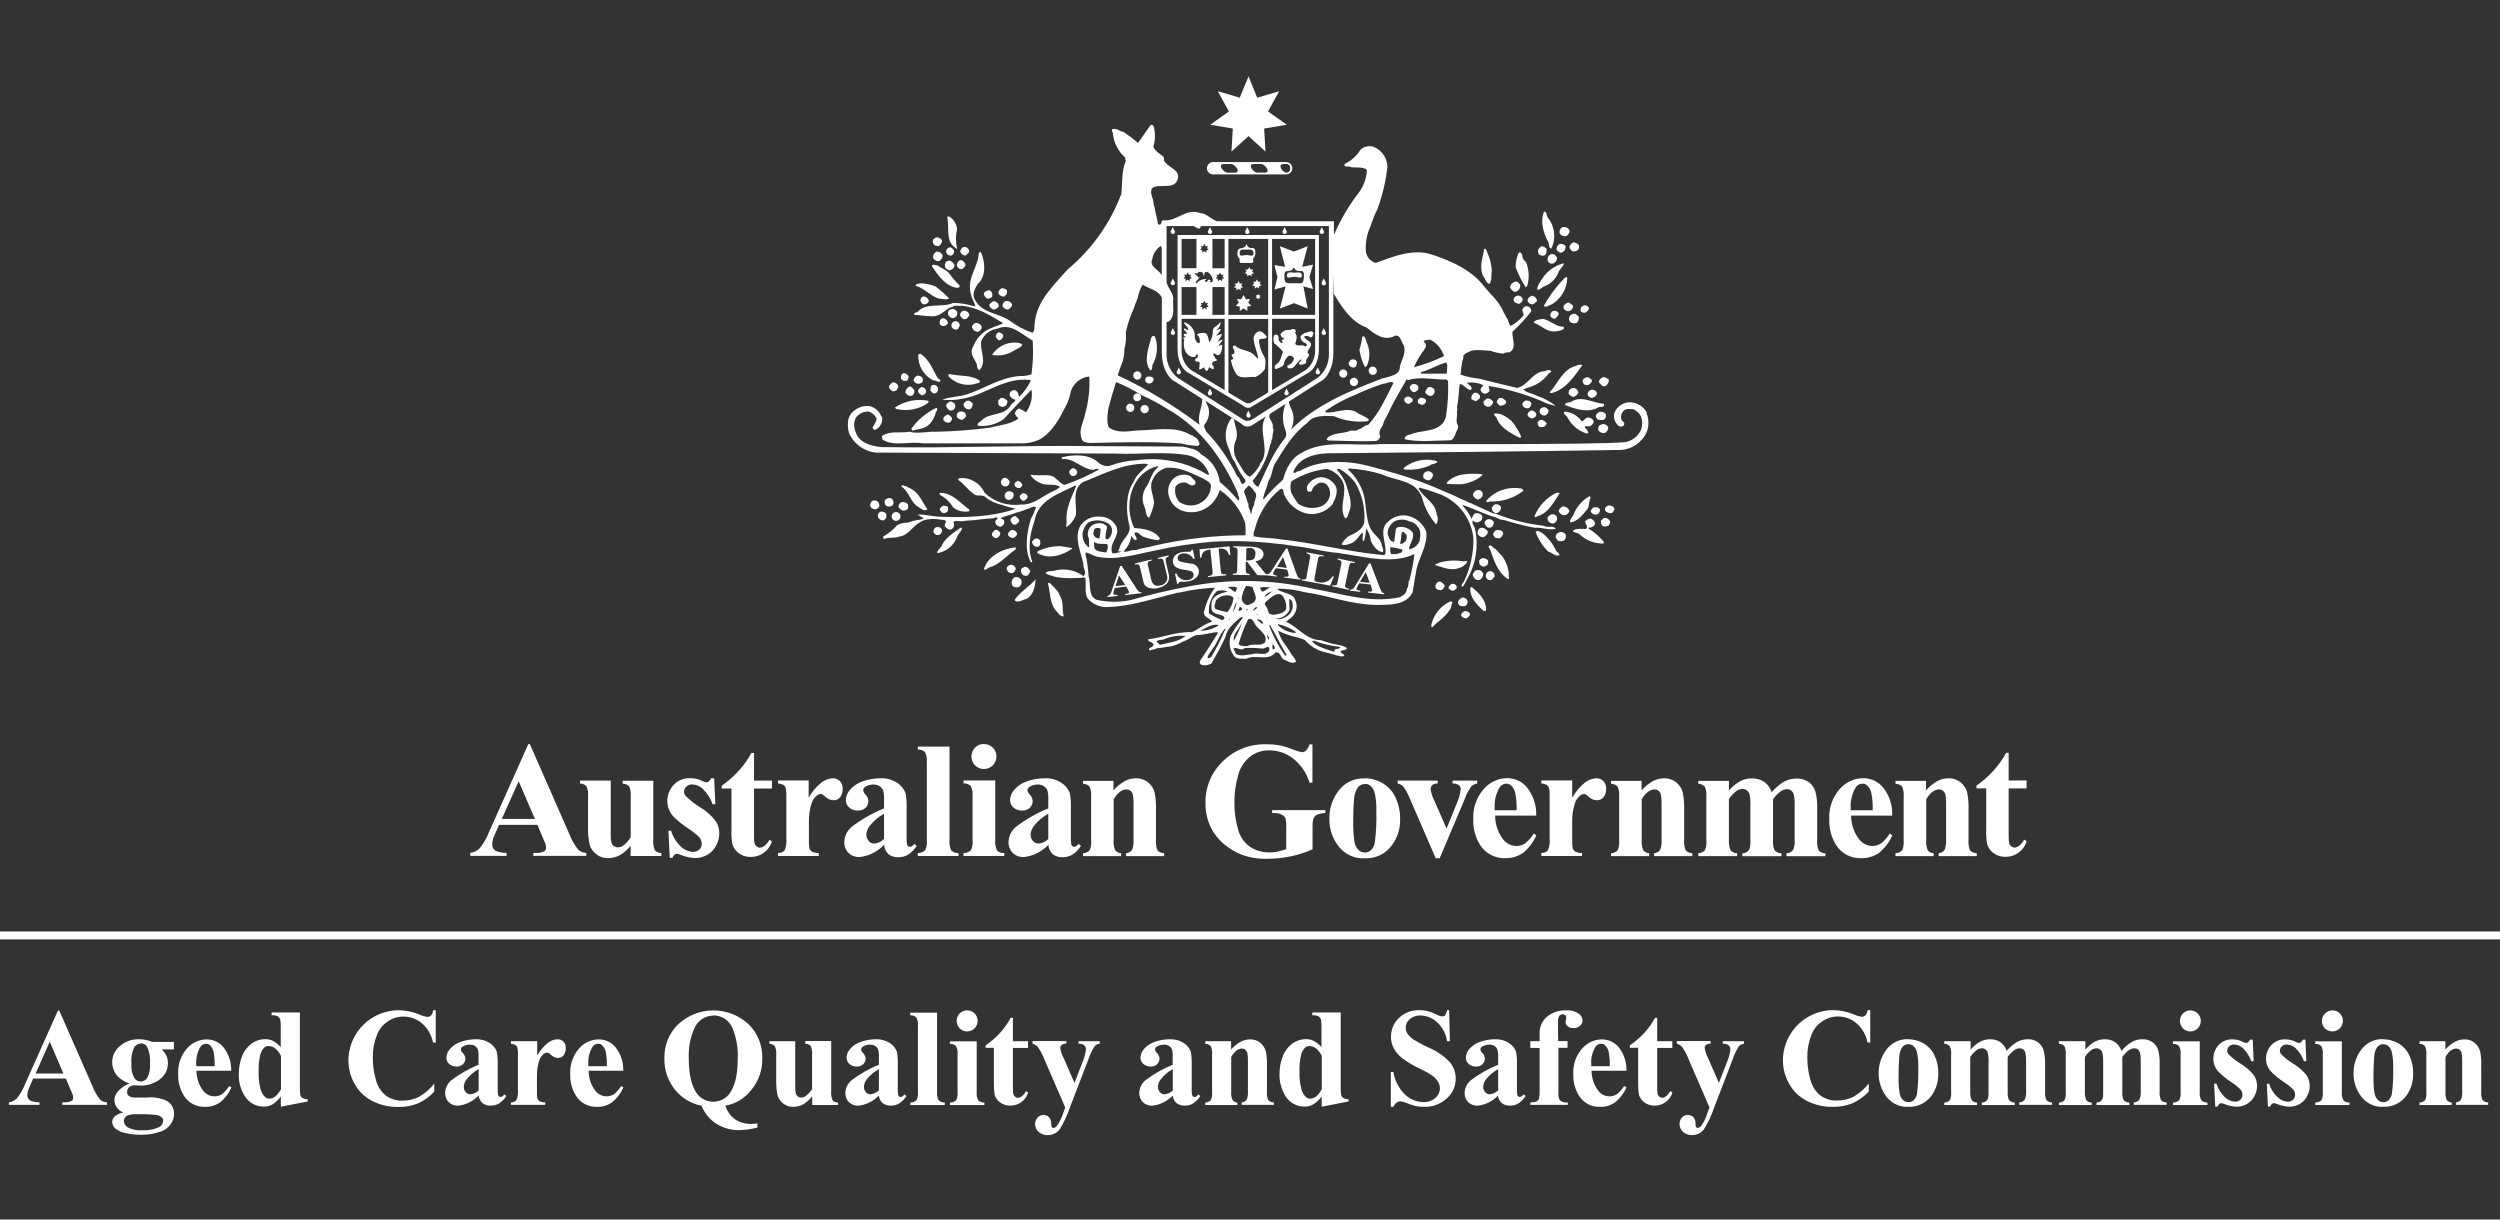
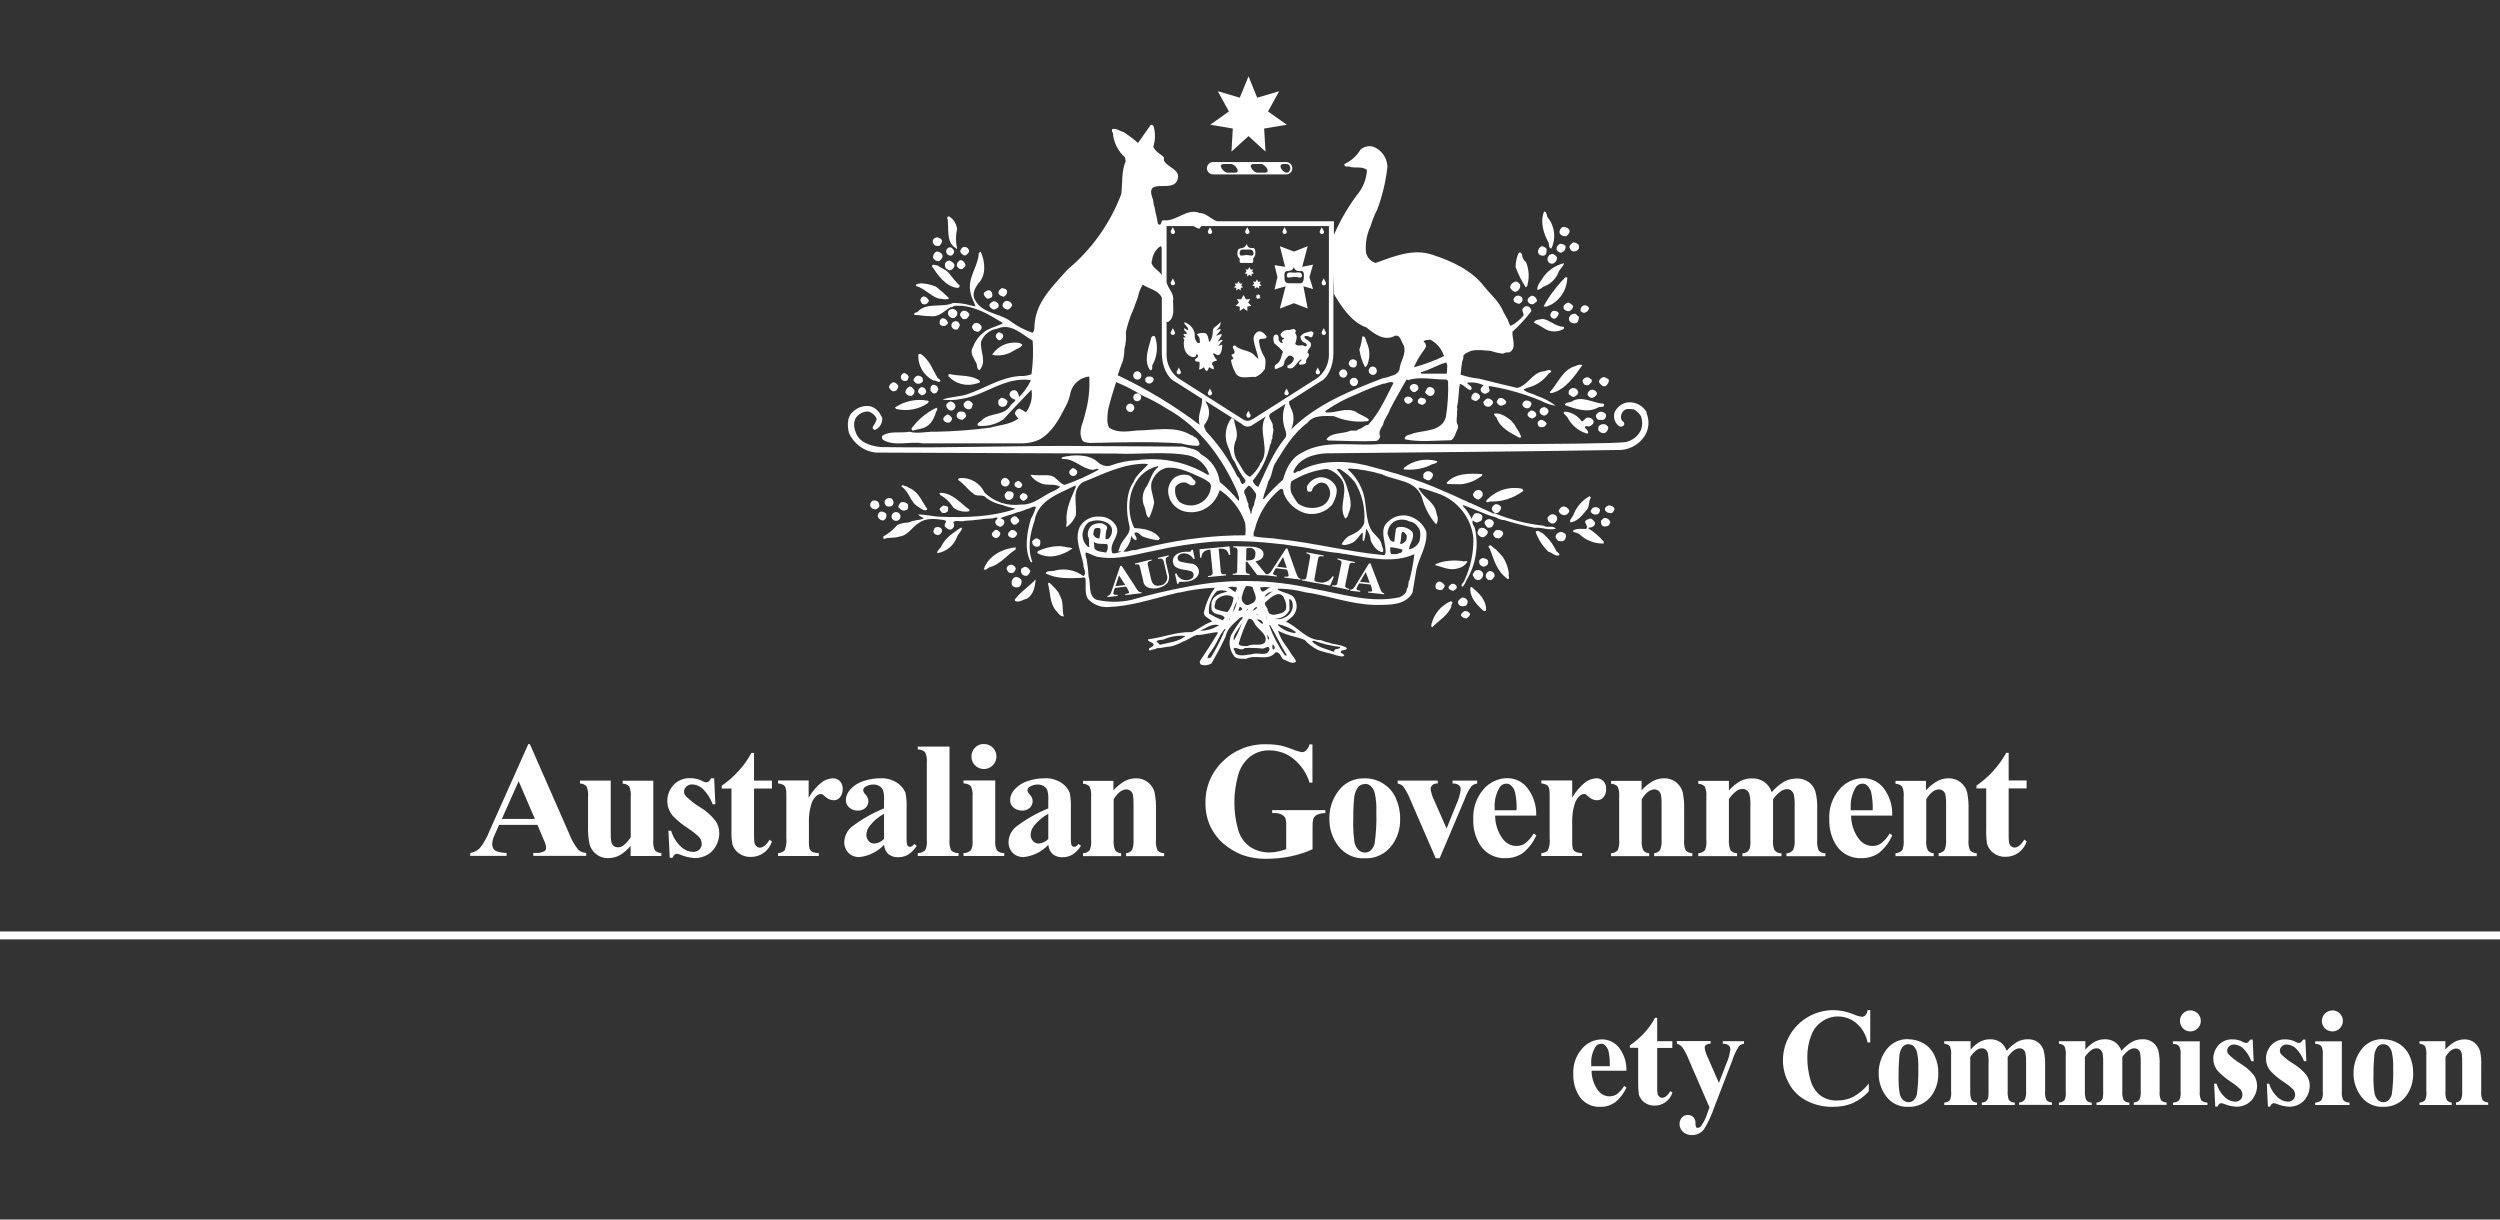
<svg xmlns="http://www.w3.org/2000/svg" id="Layer_1" viewBox="0 0 205 100">
  <rect x="0" y="0" width="205" height="100" fill="#333333" stroke="none" />
  <defs>
    <style>.cls-1{fill-rule:evenodd;}.cls-1,.cls-2{fill:#fff;stroke-width:0px;}</style>
  </defs>
-   <path class="cls-2" d="m5.39,88.44h-2.67l-.32.74c-.09.19-.15.4-.16.61-.01.19.09.37.26.47.24.09.49.13.74.13v.21H.73v-.21c.26-.03.49-.15.67-.34.27-.35.49-.73.65-1.14l2.7-6.04h.11l2.73,6.21c.15.41.37.78.64,1.11.15.13.34.2.54.2v.21h-3.66v-.21h.15c.21.02.43-.03.62-.12.08-.06.13-.16.12-.26,0-.07-.01-.14-.03-.21,0-.03-.06-.17-.17-.42l-.4-.94Zm-.19-.41l-1.12-2.61-1.16,2.61h2.28Zm7.31-2.59h1.75v.61h-1c.15.14.28.31.38.5.09.2.13.41.13.63,0,.35-.1.69-.31.97-.22.28-.51.51-.84.64-.3.14-.62.22-.94.23-.02,0-.25,0-.67-.03-.16,0-.31.06-.42.16-.11.1-.17.25-.17.39,0,.13.05.25.15.33.15.1.32.14.5.13h.96c.55-.06,1.1.03,1.61.25.41.21.65.64.63,1.1,0,.31-.1.61-.29.86-.2.26-.46.46-.77.57-.53.19-1.09.28-1.65.27-.43,0-.86-.04-1.28-.14-.3-.05-.59-.18-.83-.38-.15-.13-.24-.31-.25-.51,0-.17.07-.34.19-.46.21-.17.45-.29.72-.34-.42-.15-.71-.55-.73-.99,0-.27.11-.54.3-.75.26-.28.58-.5.94-.63-.42-.13-.8-.38-1.08-.72-.22-.3-.34-.66-.34-1.03,0-.51.23-1,.63-1.32.44-.39,1.02-.59,1.6-.56.37,0,.73.08,1.07.22Zm-1.29,5.93c-.26-.02-.51.01-.75.09-.19.08-.31.26-.32.47.02.22.14.41.33.52.38.19.81.27,1.24.23.42.02.83-.05,1.22-.21.26-.08.43-.31.44-.58,0-.09-.03-.17-.08-.23-.12-.12-.28-.2-.45-.23-.54-.06-1.08-.08-1.62-.06Zm.33-5.8c-.22,0-.43.13-.55.32-.19.42-.27.89-.22,1.35-.04.4.04.79.22,1.14.11.18.31.3.52.31.22,0,.44-.12.56-.31.18-.37.26-.78.22-1.2.04-.47-.04-.94-.25-1.36-.11-.17-.3-.27-.5-.27Zm7.42,2.23h-2.86c0,.59.19,1.17.55,1.64.22.29.56.46.93.46.22,0,.43-.06.61-.18.24-.18.44-.41.59-.67l.19.12c-.21.48-.53.9-.94,1.23-.35.24-.77.37-1.19.36-.7.04-1.37-.3-1.76-.89-.33-.54-.5-1.16-.48-1.79-.04-.76.21-1.5.7-2.08.41-.49,1.02-.77,1.65-.77.53,0,1.04.24,1.37.65.43.55.65,1.23.63,1.93Zm-1.37-.37c.02-.41-.02-.83-.1-1.23-.05-.2-.15-.37-.3-.51-.09-.07-.2-.11-.31-.1-.2,0-.38.11-.47.28-.24.41-.35.89-.33,1.36v.2h1.52Zm6.99-4.4v6.01c0,.24,0,.48.03.72.02.11.08.21.17.27.13.07.28.11.44.11v.18l-2.2.43v-.83c-.2.26-.43.48-.7.65-.22.12-.46.18-.7.17-.65.01-1.25-.33-1.58-.89-.33-.54-.49-1.16-.47-1.78,0-.52.09-1.03.29-1.51.16-.41.44-.75.79-1.01.32-.22.7-.34,1.08-.34.23,0,.46.04.66.15.23.13.45.3.62.51v-1.58c.01-.24,0-.48-.05-.72-.04-.1-.11-.18-.2-.24-.16-.06-.33-.09-.5-.08v-.23h2.31Zm-1.56,3.54c-.27-.53-.61-.79-1.01-.79-.12,0-.25.03-.34.11-.17.17-.28.38-.34.61-.1.44-.15.88-.13,1.33-.02.49.03.98.15,1.46.06.26.2.5.4.69.1.08.22.11.35.11.33,0,.64-.26.93-.77v-2.75Zm12.7-3.71v2.63h-.22c-.12-.61-.44-1.17-.91-1.58-.42-.36-.96-.55-1.52-.55-.46,0-.92.14-1.3.41-.39.26-.69.63-.86,1.07-.24.6-.36,1.23-.35,1.88,0,.63.08,1.25.26,1.85.13.5.41.94.8,1.26.41.3.91.45,1.42.42.45,0,.9-.1,1.31-.31.48-.28.9-.64,1.25-1.08v.65c-.37.41-.82.73-1.32.96-.51.21-1.06.31-1.61.3-.74.02-1.48-.15-2.15-.49-.61-.31-1.12-.79-1.45-1.4-.34-.59-.51-1.26-.51-1.94.01-1.47.81-2.83,2.09-3.56.62-.35,1.33-.54,2.04-.54.58.01,1.15.13,1.69.35.21.1.42.16.65.2.12,0,.23-.05.31-.13.1-.12.16-.26.17-.42h.22Zm3.52,6.97c-.45.47-1.06.78-1.71.84-.27,0-.54-.1-.74-.29-.2-.19-.3-.46-.3-.73,0-.41.2-.81.51-1.07.69-.52,1.44-.95,2.23-1.27v-.53c.02-.25,0-.5-.06-.74-.05-.11-.14-.21-.24-.27-.12-.08-.26-.12-.4-.11-.21,0-.42.05-.6.16-.09.05-.14.14-.15.23.02.11.07.22.16.29.12.12.2.29.21.46,0,.18-.07.35-.2.47-.15.13-.34.2-.53.19-.22,0-.42-.07-.59-.21-.15-.12-.23-.3-.23-.5,0-.29.12-.56.32-.77.24-.26.55-.46.89-.56.38-.13.78-.2,1.18-.2.41-.02.83.09,1.17.32.25.16.45.4.56.68.07.35.09.72.08,1.08v2.03c0,.15,0,.3.03.45.01.05.04.1.08.13.04.03.08.05.13.04.1,0,.2-.07.3-.21l.17.13c-.15.24-.35.44-.58.6-.2.13-.44.19-.68.19-.25.02-.5-.06-.7-.21-.18-.16-.29-.39-.31-.63Zm0-.41v-1.75c-.39.21-.73.5-1,.85-.14.17-.21.39-.22.61,0,.17.07.33.18.45.1.1.25.16.39.15.25-.03.47-.14.65-.31Zm4.8-4.04v1.18c.23-.41.54-.78.91-1.07.22-.16.48-.26.75-.27.18,0,.37.06.5.19.13.15.2.35.18.55.01.21-.05.41-.18.58-.11.13-.27.21-.44.21-.19,0-.37-.07-.51-.19-.08-.08-.17-.15-.26-.21-.04-.02-.08-.03-.13-.03-.11,0-.22.04-.31.12-.17.15-.28.33-.35.54-.12.39-.18.79-.18,1.19v1.51c0,.14.01.27.04.41.04.09.11.17.2.22.14.06.29.09.44.09v.2h-2.82v-.2c.17,0,.34-.06.46-.19.11-.27.15-.55.12-.84v-2.88c.01-.19,0-.38-.04-.57-.03-.09-.08-.17-.16-.23-.12-.06-.25-.09-.37-.1v-.21h2.13Zm7.08,2.42h-2.86c0,.59.19,1.17.55,1.64.22.29.56.46.92.46.22,0,.43-.06.61-.18.23-.18.43-.41.58-.67l.19.12c-.21.48-.53.9-.94,1.23-.35.24-.76.37-1.19.36-.7.04-1.37-.3-1.75-.89-.34-.54-.5-1.16-.48-1.79-.04-.76.21-1.5.7-2.08.41-.49,1.02-.77,1.65-.77.53,0,1.03.24,1.37.65.43.55.65,1.23.63,1.93Zm-1.37-.37c.02-.41-.02-.83-.1-1.23-.05-.2-.16-.37-.31-.51-.09-.07-.2-.11-.31-.1-.2,0-.38.11-.47.28-.24.41-.36.89-.33,1.36v.2h1.52Zm9.72,3.24c.14.45.42.84.8,1.12.4.26.88.39,1.36.37.16,0,.32-.02.47-.04v.34c-.49.13-.99.2-1.5.21-.65.01-1.3-.17-1.85-.51-.56-.35-.99-.88-1.23-1.49-.87-.17-1.66-.65-2.21-1.35-.56-.72-.86-1.6-.84-2.52-.03-1.06.38-2.08,1.14-2.82,1.63-1.5,4.13-1.5,5.76,0,.75.74,1.16,1.76,1.13,2.82.02.93-.3,1.84-.89,2.56-.52.69-1.28,1.15-2.13,1.3Zm-.99-7.39c-.68,0-1.29.42-1.55,1.04-.35.78-.5,1.64-.46,2.49,0,1.3.23,2.26.68,2.88.32.41.8.65,1.32.65s1.01-.23,1.32-.64c.46-.61.69-1.54.69-2.77.06-.9-.09-1.8-.43-2.64-.27-.63-.89-1.03-1.58-1.03Zm9.67,2.1v4.09c-.03.26.01.51.11.75.12.12.28.19.45.19v.2h-2.12v-.7c-.21.26-.46.48-.75.65-.26.14-.55.21-.84.2-.28,0-.56-.09-.78-.27-.21-.16-.37-.38-.46-.63-.09-.41-.13-.84-.12-1.27v-2.07c.03-.25-.01-.5-.11-.74-.12-.12-.28-.19-.45-.19v-.21h2.12v3.57c-.01.24,0,.48.05.72.03.1.09.18.17.25.08.06.17.08.26.08.13,0,.26-.03.36-.11.21-.16.39-.36.54-.59v-2.79c.03-.25-.01-.5-.11-.74-.12-.12-.28-.19-.45-.19v-.21h2.12Zm3.91,4.45c-.45.47-1.06.78-1.71.84-.28,0-.54-.1-.74-.29-.2-.19-.3-.46-.3-.73,0-.41.2-.81.51-1.07.69-.52,1.44-.95,2.24-1.27v-.53c.02-.25,0-.5-.07-.74-.05-.11-.13-.21-.24-.27-.12-.08-.26-.12-.4-.11-.21,0-.42.05-.6.16-.08.05-.14.14-.15.23.02.11.07.22.16.29.12.12.2.29.21.46,0,.18-.07.35-.2.47-.15.13-.34.2-.53.19-.22,0-.43-.07-.59-.21-.15-.12-.23-.3-.24-.5,0-.29.12-.56.32-.77.24-.26.55-.46.89-.56.38-.13.78-.2,1.18-.2.41-.02.82.09,1.17.32.25.16.45.4.56.68.07.35.09.72.08,1.08v2.03c0,.15,0,.3.03.45.01.05.04.1.08.13.04.03.08.05.13.04.1,0,.2-.07.3-.21l.17.13c-.15.24-.35.44-.58.6-.2.13-.44.19-.68.19-.25.02-.5-.06-.7-.21-.18-.16-.29-.39-.31-.63Zm0-.41v-1.75c-.39.21-.73.5-1.01.85-.13.17-.21.39-.22.61,0,.17.07.33.18.45.1.1.24.16.39.15.24-.03.47-.14.65-.31Zm4.77-6.39v6.49c-.03.24.02.49.13.71.14.12.32.18.5.18v.2h-2.82v-.2c.19,0,.38-.07.51-.2.1-.21.14-.45.11-.68v-5.4c.03-.24-.02-.48-.13-.7-.13-.12-.31-.19-.5-.18v-.21h2.19Zm3.25,2.35v4.14c-.03.24.02.49.13.71.14.12.32.18.5.18v.2h-2.82v-.2c.19,0,.38-.07.51-.2.1-.21.14-.45.11-.68v-3.05c.03-.24-.02-.49-.13-.71-.13-.12-.31-.18-.5-.17v-.21h2.18Zm-.78-2.53c.41,0,.76.29.84.69.08.4-.13.81-.51.97s-.82.03-1.05-.32c-.23-.34-.18-.8.11-1.09.16-.16.38-.26.61-.25h0Zm3.75.62v1.91h1.24v.55h-1.24v3.22c0,.2,0,.39.04.58.03.08.08.16.15.21.05.05.12.08.2.08.24,0,.47-.18.69-.55l.17.12c-.2.64-.79,1.08-1.47,1.07-.3.01-.6-.09-.84-.27-.21-.16-.36-.37-.44-.62-.05-.34-.07-.68-.06-1.03v-2.82h-.68v-.2c.44-.3.84-.65,1.2-1.04.33-.37.62-.78.86-1.22h.18Zm4.29,7.34l-1.68-3.87c-.14-.38-.33-.74-.56-1.08-.12-.13-.27-.23-.44-.28v-.21h2.77v.21c-.14,0-.27.03-.39.11-.07.06-.11.14-.11.23.04.29.14.58.28.84l.89,2.04.61-1.58c.17-.37.28-.77.33-1.17,0-.13-.04-.25-.13-.33-.14-.1-.31-.15-.48-.13v-.21h1.74v.21c-.16.01-.31.08-.42.2-.23.36-.41.75-.54,1.16l-1.49,3.87c-.21.63-.49,1.23-.84,1.79-.23.3-.59.47-.97.47-.27.01-.54-.08-.75-.26-.18-.16-.29-.4-.29-.64,0-.2.07-.39.2-.54.12-.14.3-.22.49-.21.17,0,.33.06.45.18.13.16.19.35.18.55,0,.09.01.19.05.27.03.04.08.06.13.06.11-.01.22-.07.28-.16.23-.32.41-.69.53-1.07l.16-.44Zm8.82-.98c-.45.47-1.06.78-1.71.84-.28,0-.55-.1-.74-.29-.2-.19-.3-.46-.3-.73,0-.41.19-.81.51-1.07.69-.52,1.44-.95,2.23-1.27v-.53c.02-.25,0-.5-.06-.74-.05-.11-.14-.21-.24-.27-.12-.08-.26-.12-.4-.11-.21,0-.42.05-.6.16-.09.05-.14.14-.15.23.02.11.07.22.16.29.12.12.2.29.21.46,0,.18-.07.35-.2.47-.15.13-.34.2-.53.19-.21,0-.42-.07-.59-.21-.15-.12-.24-.3-.24-.5,0-.29.12-.56.32-.77.24-.26.55-.46.89-.56.38-.13.78-.2,1.18-.2.41-.02.83.09,1.17.32.25.16.45.4.56.68.07.35.09.72.08,1.08v2.03c0,.15,0,.3.03.45.01.05.04.1.08.13.04.03.08.05.13.04.1,0,.2-.07.3-.21l.17.13c-.15.24-.35.44-.58.6-.2.13-.44.19-.68.19-.25.02-.5-.06-.7-.21-.18-.16-.29-.39-.31-.63Zm0-.41v-1.75c-.39.21-.73.5-1,.85-.14.17-.21.39-.22.61,0,.17.07.33.18.45.1.1.25.16.39.15.25-.03.47-.14.65-.31Zm4.78-4.04v.68c.22-.25.48-.46.77-.63.24-.13.52-.2.79-.2.31-.01.6.09.84.28.22.18.37.43.45.7.08.4.11.81.09,1.22v2.03c-.03.26.01.51.11.75.12.12.28.19.46.19v.2h-2.64v-.2c.17-.01.33-.1.42-.25.08-.22.11-.46.09-.69v-2.32c.01-.27,0-.54-.05-.81-.03-.1-.09-.19-.17-.26-.07-.06-.17-.09-.26-.09-.32,0-.62.23-.89.69v2.8c-.03.25.01.51.11.74.1.12.25.19.4.2v.2h-2.64v-.2c.18,0,.35-.08.47-.21.09-.23.12-.48.09-.73v-2.95c.03-.25-.01-.5-.11-.74-.12-.12-.28-.19-.45-.19v-.21h2.12Zm8.99-2.35v6.01c-.01.24,0,.48.03.72.02.11.08.21.17.27.13.07.28.11.44.11v.18l-2.2.43v-.83c-.2.26-.44.48-.71.65-.21.12-.45.18-.7.17-.65.01-1.25-.33-1.58-.89-.32-.54-.49-1.16-.47-1.78,0-.52.09-1.03.29-1.51.16-.41.44-.75.79-1.01.32-.22.7-.34,1.08-.34.23,0,.46.04.66.15.23.13.45.3.62.51v-1.58c.01-.24,0-.48-.05-.72-.04-.1-.11-.18-.2-.24-.16-.06-.33-.09-.5-.08v-.23h2.31Zm-1.56,3.54c-.27-.53-.61-.79-1.01-.79-.12,0-.24.03-.34.11-.17.17-.28.38-.34.61-.1.44-.15.88-.13,1.33-.02.49.03.98.15,1.46.06.26.2.5.4.69.1.08.22.11.35.11.33,0,.64-.26.93-.77v-2.75Zm10.45-3.71l.06,2.52h-.23c-.08-.58-.36-1.12-.79-1.53-.37-.36-.86-.57-1.37-.58-.33-.02-.65.09-.9.3-.21.17-.33.43-.33.7,0,.16.04.31.12.45.14.21.31.38.52.52.39.24.79.46,1.21.65.68.28,1.28.7,1.79,1.23.3.38.46.85.46,1.33,0,.63-.27,1.22-.74,1.63-.51.46-1.19.71-1.88.68-.23,0-.45-.02-.68-.07-.27-.07-.54-.16-.8-.27-.14-.06-.29-.1-.44-.11-.11,0-.22.04-.31.11-.12.09-.21.21-.26.34h-.21v-2.86h.21c.11.7.44,1.35.94,1.84.4.4.94.62,1.51.63.36.02.72-.1.99-.34.39-.32.49-.88.23-1.31-.11-.18-.26-.35-.43-.48-.32-.23-.67-.42-1.03-.59-.52-.24-1.02-.53-1.48-.87-.28-.22-.52-.49-.69-.8-.16-.3-.25-.63-.24-.97,0-.58.23-1.15.66-1.54.45-.43,1.05-.65,1.67-.64.24,0,.48.03.71.09.22.06.44.15.64.25.16.09.34.16.53.18.08,0,.17-.03.23-.09.08-.13.14-.28.16-.43h.17Zm4.02,6.97c-.45.47-1.06.78-1.71.84-.28,0-.55-.1-.74-.29-.2-.19-.3-.46-.3-.73,0-.41.2-.81.51-1.07.69-.52,1.44-.95,2.24-1.27v-.53c.01-.25,0-.5-.07-.74-.05-.11-.13-.21-.24-.27-.12-.08-.26-.12-.4-.11-.21,0-.42.05-.6.16-.08.05-.14.14-.15.23.02.11.07.22.16.29.13.12.2.29.21.46,0,.18-.07.35-.2.47-.15.13-.34.2-.53.19-.22,0-.43-.07-.59-.21-.15-.12-.23-.3-.24-.5,0-.29.12-.56.32-.77.24-.26.55-.46.88-.56.38-.13.78-.2,1.18-.2.42-.02.83.09,1.17.32.25.16.45.4.56.68.07.35.1.72.08,1.08v2.03c0,.15,0,.3.03.45.01.05.04.1.08.13.04.03.08.05.13.04.09,0,.2-.07.3-.21l.17.13c-.15.24-.35.44-.58.6-.2.13-.44.19-.68.19-.25.02-.5-.06-.7-.21-.18-.16-.29-.39-.31-.63Zm0-.41v-1.75c-.39.21-.73.5-1.01.85-.13.17-.21.39-.22.61,0,.17.07.33.18.45.1.1.24.16.39.15.25-.03.47-.14.65-.31Zm4.94-3.49v3.62c-.03.23.01.45.11.66.18.16.42.23.66.19v.2h-3.07v-.2c.17,0,.34-.02.5-.08.09-.04.16-.12.2-.21.05-.18.07-.37.06-.56v-3.62h-.76v-.55h.76v-.65c-.02-.51.2-1,.58-1.34.44-.37,1.01-.56,1.59-.54.36-.03.72.06,1.02.26.2.12.32.34.33.57,0,.17-.08.33-.21.44-.15.13-.35.2-.55.18-.17.01-.33-.04-.46-.15-.1-.08-.17-.2-.17-.34,0-.07.02-.14.03-.21.02-.06.02-.12.02-.18,0-.06-.02-.13-.07-.17-.06-.05-.13-.08-.22-.08-.11,0-.21.05-.27.13-.08.13-.12.28-.11.43v.98s.01.66.01.66h.77v.55h-.77Z" />
  <path class="cls-2" d="m133.37,87.8h-2.86c0,.59.19,1.17.55,1.64.22.29.56.46.92.46.22,0,.43-.06.61-.18.23-.18.43-.41.59-.67l.19.12c-.21.48-.53.9-.94,1.23-.35.24-.76.37-1.19.36-.7.04-1.37-.3-1.75-.89-.34-.54-.5-1.16-.48-1.79-.04-.76.21-1.5.71-2.08.41-.49,1.01-.77,1.65-.77.53,0,1.03.24,1.37.65.43.55.65,1.23.63,1.93Zm-1.37-.37c.02-.41-.02-.83-.1-1.23-.05-.2-.16-.37-.31-.51-.09-.07-.2-.11-.31-.1-.2,0-.38.11-.47.28-.24.41-.36.89-.33,1.36v.2h1.52Zm3.89-3.96v1.91h1.24v.55h-1.24v3.22c-.01.2,0,.39.04.58.03.08.08.16.15.21.06.05.12.08.2.08.24,0,.47-.18.69-.55l.17.12c-.2.64-.8,1.08-1.47,1.07-.3.01-.6-.09-.84-.27-.21-.16-.36-.37-.44-.62-.05-.34-.07-.68-.06-1.03v-2.82h-.68v-.2c.44-.3.84-.65,1.2-1.04.34-.37.63-.78.86-1.22h.18Zm4.29,7.34l-1.68-3.87c-.14-.38-.33-.74-.56-1.08-.12-.13-.27-.23-.44-.28v-.21h2.77v.21c-.13,0-.27.03-.38.11-.07.06-.11.14-.11.23.05.29.14.58.28.84l.89,2.04.61-1.58c.17-.37.28-.77.33-1.17,0-.13-.04-.25-.14-.33-.14-.1-.31-.15-.48-.13v-.21h1.74v.21c-.16.01-.31.08-.42.2-.23.36-.41.75-.54,1.16l-1.49,3.87c-.21.63-.49,1.23-.84,1.79-.23.3-.59.47-.96.47-.27.01-.54-.08-.75-.26-.18-.16-.29-.4-.29-.64,0-.2.06-.39.2-.54.12-.14.3-.22.49-.21.17,0,.33.06.45.18.13.16.19.35.17.55,0,.09.01.19.05.27.03.04.08.06.13.06.11-.01.22-.07.28-.16.23-.32.41-.69.52-1.07l.16-.44Zm13.18-7.96v2.63h-.22c-.12-.61-.44-1.17-.92-1.58-.42-.36-.96-.55-1.51-.55-.46,0-.92.14-1.3.41-.39.26-.69.63-.86,1.07-.24.6-.36,1.23-.35,1.88,0,.63.08,1.25.26,1.85.13.5.41.94.8,1.26.41.3.91.45,1.42.42.45,0,.9-.1,1.31-.31.48-.28.91-.64,1.25-1.08v.65c-.37.41-.82.73-1.32.96-.51.21-1.06.31-1.61.3-.74.02-1.48-.15-2.15-.49-.61-.31-1.12-.79-1.45-1.4-.34-.59-.51-1.26-.51-1.94.01-1.47.81-2.83,2.09-3.56.63-.35,1.33-.54,2.04-.54.58.01,1.15.13,1.68.35.21.1.43.16.65.2.12,0,.23-.05.31-.13.1-.12.16-.26.17-.42h.22Zm3.12,2.37c.45,0,.88.12,1.27.35.39.23.7.58.89,1,.21.45.31.93.3,1.42.02.66-.17,1.32-.56,1.86-.44.6-1.14.93-1.88.91-.7.04-1.38-.27-1.81-.83-.42-.55-.65-1.22-.64-1.92-.01-.71.22-1.4.65-1.96.42-.55,1.09-.87,1.78-.84Zm.02.4c-.19,0-.36.08-.49.22-.17.25-.27.55-.27.85-.04.42-.06,1.01-.06,1.76,0,.37.02.75.08,1.12.02.22.11.44.26.6.12.13.28.2.46.21.15,0,.3-.04.42-.14.15-.14.25-.32.29-.53.09-.71.13-1.43.11-2.14.02-.44-.02-.88-.11-1.3-.05-.2-.16-.38-.31-.52-.11-.08-.24-.12-.38-.12Zm5.09-.24v.69c.22-.26.49-.49.79-.66.25-.12.52-.19.8-.19.3-.01.59.07.84.23.25.18.43.43.53.72.24-.29.53-.53.85-.73.26-.15.56-.22.86-.22.31-.02.61.07.86.25.21.16.36.38.45.63.1.4.14.81.13,1.22v2.14c-.03.26.01.51.11.75.12.12.28.19.45.19v.2h-2.69v-.2c.19,0,.36-.09.47-.25.09-.22.12-.46.1-.69v-2.24c.01-.3,0-.6-.06-.89-.03-.11-.09-.21-.18-.28-.08-.06-.18-.09-.28-.09-.18,0-.35.07-.49.18-.19.15-.36.33-.5.53v2.8c-.02.24.01.48.09.71.12.15.3.24.49.23v.2h-2.7v-.2c.12,0,.24-.04.34-.11.08-.06.14-.14.17-.23.04-.2.05-.4.04-.6v-2.24c.02-.3,0-.6-.06-.89-.03-.11-.09-.21-.19-.28-.08-.07-.18-.1-.28-.1-.15,0-.29.04-.41.12-.22.16-.41.36-.56.59v2.8c-.02.25.02.5.11.73.11.14.28.22.45.21v.2h-2.69v-.2c.18,0,.35-.08.47-.21.09-.23.12-.48.09-.73v-2.95c.03-.25-.01-.5-.11-.74-.12-.12-.28-.19-.45-.19v-.21h2.12Zm9.41,0v.69c.22-.26.49-.49.79-.66.25-.12.52-.19.8-.19.3-.01.59.07.84.23.24.18.43.43.53.72.24-.29.53-.53.85-.73.26-.15.56-.22.85-.22.31-.02.61.07.86.25.21.16.36.38.45.63.1.4.14.81.12,1.22v2.14c-.03.26.01.51.11.75.12.12.28.19.46.19v.2h-2.69v-.2c.19,0,.36-.09.47-.25.09-.22.12-.46.1-.69v-2.24c.01-.3,0-.6-.06-.89-.03-.11-.09-.21-.18-.28-.08-.06-.18-.09-.28-.09-.17,0-.35.07-.49.18-.19.15-.36.33-.5.53v2.8c-.02.24.01.48.09.71.12.15.3.24.49.23v.2h-2.7v-.2c.12,0,.24-.04.34-.11.08-.06.14-.14.17-.23.04-.2.05-.4.04-.6v-2.24c.01-.3,0-.6-.06-.89-.03-.11-.1-.21-.19-.28-.08-.07-.18-.1-.28-.1-.14,0-.28.04-.41.12-.22.16-.41.36-.56.59v2.8c-.02.25.02.5.11.73.11.14.28.22.45.21v.2h-2.69v-.2c.18,0,.35-.08.47-.21.09-.23.12-.48.09-.73v-2.95c.03-.25-.01-.5-.11-.74-.12-.12-.28-.19-.45-.19v-.21h2.12Zm9.38,0v4.14c-.03.24.02.49.13.71.14.12.32.18.5.18v.2h-2.82v-.2c.19,0,.38-.07.51-.2.1-.21.14-.45.11-.68v-3.05c.03-.24-.02-.49-.13-.71-.13-.12-.31-.18-.5-.17v-.21h2.19Zm-.78-2.53c.41,0,.77.29.85.69.08.4-.13.81-.51.97-.38.16-.82.03-1.04-.32-.23-.34-.18-.8.11-1.09.16-.16.38-.26.61-.25Zm5.12,2.39l.08,1.78h-.19c-.15-.41-.39-.78-.7-1.08-.2-.18-.46-.28-.73-.29-.15,0-.28.05-.39.15-.1.09-.16.22-.16.36,0,.11.04.21.11.29.3.3.64.56,1,.78.41.25.78.57,1.08.94.17.26.26.56.26.87,0,.3-.08.59-.22.85-.14.27-.35.49-.61.64-.27.15-.57.23-.88.22-.34-.02-.68-.1-1-.23-.07-.03-.15-.05-.23-.06-.12,0-.22.09-.31.28h-.18l-.09-1.88h.19c.13.42.36.8.69,1.11.22.22.52.35.83.37.16,0,.32-.05.44-.16.11-.1.17-.25.17-.4,0-.17-.06-.34-.17-.46-.23-.22-.48-.42-.75-.59-.4-.26-.77-.56-1.1-.91-.24-.28-.37-.64-.37-1.01,0-.4.15-.79.41-1.09.31-.34.75-.52,1.2-.49.28,0,.57.07.82.21.07.05.16.07.25.08.06,0,.11-.01.16-.04.07-.07.14-.15.19-.23h.19Zm4.32,0l.08,1.78h-.19c-.15-.41-.39-.78-.7-1.08-.2-.18-.46-.28-.73-.29-.15,0-.28.05-.39.15-.1.09-.16.22-.16.36,0,.11.04.21.11.29.3.3.63.56,1,.78.41.25.78.57,1.08.94.17.26.26.56.26.87,0,.3-.08.59-.22.85-.13.27-.35.49-.61.64-.27.15-.57.23-.88.22-.34-.02-.68-.1-1-.23-.07-.03-.15-.05-.23-.06-.12,0-.23.09-.31.28h-.18l-.09-1.88h.19c.12.42.36.8.69,1.11.22.22.52.35.83.37.16,0,.32-.05.44-.16.11-.1.17-.25.17-.4,0-.17-.06-.34-.17-.46-.23-.22-.48-.42-.75-.59-.4-.26-.77-.56-1.1-.91-.24-.28-.37-.64-.37-1.01,0-.4.15-.79.42-1.09.3-.34.75-.52,1.2-.49.28,0,.57.07.82.21.07.05.16.07.25.08.06,0,.11-.01.16-.04.08-.07.14-.15.2-.23h.19Zm2.99.14v4.14c-.03.24.02.49.13.71.14.12.32.18.5.18v.2h-2.81v-.2c.19,0,.38-.07.51-.2.1-.21.14-.45.11-.68v-3.05c.03-.24-.02-.49-.13-.71-.13-.12-.31-.18-.49-.17v-.21h2.18Zm-.78-2.53c.41,0,.77.29.85.69s-.13.81-.51.97c-.38.16-.82.03-1.05-.31-.23-.34-.18-.8.11-1.09.16-.16.38-.26.61-.25Zm4.17,2.37c.45,0,.88.12,1.27.35.39.23.7.58.89,1,.2.45.31.93.3,1.42.02.66-.17,1.32-.56,1.86-.44.6-1.14.93-1.88.91-.7.04-1.38-.27-1.81-.83-.42-.55-.65-1.22-.64-1.92-.01-.71.22-1.4.65-1.96.42-.55,1.09-.87,1.78-.84Zm.02.4c-.19,0-.36.08-.49.22-.17.25-.27.55-.27.85-.04.42-.06,1.01-.06,1.76,0,.37.02.75.08,1.12.02.22.12.44.26.6.12.13.28.21.46.21.15,0,.3-.04.42-.14.15-.14.25-.33.29-.53.1-.71.13-1.43.11-2.14.02-.44-.02-.88-.11-1.3-.05-.2-.16-.38-.31-.52-.11-.08-.24-.12-.38-.12Zm5.08-.24v.68c.22-.25.48-.46.77-.63.25-.13.52-.2.79-.2.31-.01.61.09.84.28.22.18.37.43.45.7.08.4.11.81.09,1.22v2.03c-.03.26.01.51.11.75.12.12.28.19.46.19v.2h-2.64v-.2c.17-.01.33-.1.42-.25.08-.22.11-.46.09-.69v-2.32c.01-.27,0-.54-.05-.81-.03-.1-.08-.19-.17-.26-.07-.06-.17-.09-.26-.09-.32,0-.62.23-.89.69v2.8c-.03.25.01.51.11.74.1.12.25.19.4.2v.2h-2.64v-.2c.18,0,.35-.08.47-.21.09-.23.12-.48.09-.73v-2.95c.03-.25-.01-.5-.11-.74-.12-.12-.28-.19-.45-.19v-.21h2.12Z" />
  <path class="cls-1" d="m44.08,67.64h-3.16l-.38.87c-.11.22-.17.47-.18.72-.01.23.11.44.3.55.28.11.58.16.88.16v.24h-2.98v-.24c.3-.04.58-.18.79-.4.32-.41.58-.87.77-1.36l3.2-7.16h.13l3.23,7.36c.18.48.43.92.76,1.32.18.15.4.23.63.24v.24h-4.34v-.24h.18c.25.02.51-.03.73-.14.1-.07.15-.18.14-.3,0-.09-.01-.17-.04-.25,0-.04-.07-.2-.2-.49l-.47-1.12Zm-.22-.49l-1.33-3.09-1.38,3.09h2.71Z" />
  <path class="cls-2" d="m53.57,64.01v4.84c-.03.3.01.61.13.88.14.14.34.22.53.22v.24h-2.52v-.83c-.25.31-.55.57-.89.77-.3.16-.65.24-.99.24-.34,0-.67-.11-.93-.32-.25-.19-.44-.45-.54-.75-.11-.49-.16-1-.14-1.5v-2.46c.03-.3-.01-.6-.13-.87-.14-.14-.33-.22-.53-.22v-.24h2.52v4.23c-.01.29,0,.57.06.85.04.12.11.22.2.29.09.07.2.1.32.1.15,0,.3-.04.43-.13.25-.19.46-.43.63-.69v-3.31c.03-.3-.01-.6-.13-.87-.14-.14-.33-.22-.53-.22v-.24h2.52Zm4.99-.17l.1,2.11h-.22c-.18-.49-.46-.93-.84-1.29-.24-.21-.54-.33-.86-.34-.17,0-.34.07-.46.18-.12.11-.19.26-.19.42,0,.13.05.25.13.34.36.36.75.67,1.18.93.49.29.92.67,1.27,1.12.21.3.32.66.31,1.02,0,.36-.09.7-.26,1.01-.16.32-.42.59-.73.76-.32.18-.67.27-1.04.26-.41-.03-.81-.12-1.18-.28-.09-.04-.18-.06-.27-.07-.14,0-.27.11-.36.33h-.22l-.11-2.22h.22c.15.5.43.96.81,1.31.27.26.62.41.98.43.19,0,.38-.06.52-.19.13-.12.21-.3.2-.47,0-.2-.07-.4-.2-.55-.27-.26-.57-.5-.88-.7-.48-.3-.92-.66-1.31-1.07-.28-.34-.43-.76-.43-1.2,0-.47.17-.93.49-1.29.36-.4.89-.61,1.43-.58.34,0,.67.09.97.24.09.06.18.09.29.1.07,0,.13-.01.19-.05.09-.08.17-.18.23-.28h.22Zm3.27-2.09v2.26h1.47v.65h-1.47v3.82c0,.23,0,.47.05.69.03.1.1.19.18.25.07.05.15.09.23.09.28,0,.56-.22.81-.65l.2.14c-.24.76-.94,1.28-1.74,1.27-.36.01-.71-.1-1-.32-.24-.18-.42-.44-.51-.73-.06-.4-.09-.81-.07-1.22v-3.34h-.8v-.23c.52-.36.99-.77,1.41-1.24.4-.44.74-.93,1.03-1.45h.22Zm4.48,2.26v1.4c.28-.49.64-.92,1.08-1.27.26-.19.57-.3.89-.32.22-.01.43.07.59.23.16.17.24.41.23.64.01.25-.06.49-.22.69-.13.16-.32.25-.51.24-.22,0-.44-.08-.61-.22-.1-.09-.2-.17-.3-.25-.05-.03-.1-.04-.15-.04-.13,0-.26.06-.36.15-.19.17-.34.39-.41.64-.14.46-.22.94-.21,1.42v1.79c0,.16.01.33.05.48.05.11.13.2.23.26.17.07.35.1.53.1v.24h-3.34v-.24c.2,0,.4-.07.54-.22.13-.32.18-.66.14-1v-3.42c.01-.23,0-.45-.05-.68-.03-.11-.1-.2-.19-.27-.14-.07-.29-.11-.44-.12v-.24h2.52Z" />
  <path class="cls-1" d="m72.49,69.28c-.53.56-1.25.92-2.03,1-.33.01-.65-.11-.88-.34s-.36-.55-.35-.87c.01-.49.23-.96.61-1.27.81-.62,1.7-1.13,2.65-1.51v-.62c.02-.3,0-.59-.08-.88-.06-.13-.16-.24-.28-.32-.14-.09-.31-.14-.47-.14-.25-.01-.5.06-.71.19-.1.06-.16.16-.17.28.02.13.09.25.18.34.15.14.24.34.25.55,0,.21-.09.42-.24.56-.17.15-.4.23-.63.22-.26,0-.51-.08-.7-.25-.17-.14-.28-.36-.28-.59,0-.34.14-.66.38-.91.28-.31.65-.54,1.05-.67.45-.15.93-.23,1.4-.23.49-.03.98.11,1.39.38.3.19.53.48.67.81.08.42.11.85.09,1.28v2.4c0,.18,0,.36.03.54.02.06.05.12.1.16.04.03.1.05.15.05.12,0,.23-.08.35-.24l.2.16c-.18.28-.41.53-.69.71-.24.15-.52.22-.8.22-.29.02-.59-.07-.82-.24-.21-.2-.34-.47-.36-.75Zm0-.48v-2.07c-.46.25-.86.59-1.19,1.01-.16.21-.25.46-.26.72,0,.2.08.39.22.53.12.13.29.19.46.18.29-.03.56-.16.76-.37Z" />
  <path class="cls-2" d="m77.86,61.22v7.69c-.03.29.02.58.15.84.16.14.38.22.59.2v.24h-3.34v-.24c.23.01.45-.08.61-.24.12-.25.16-.53.13-.81v-6.4c.03-.29-.02-.57-.15-.83-.16-.15-.37-.22-.59-.21v-.24h2.59Z" />
  <path class="cls-1" d="m80.68,61.01c.49,0,.92.34,1.01.82s-.16.96-.61,1.15c-.45.19-.97.04-1.25-.37-.27-.41-.22-.95.12-1.3.19-.2.45-.31.72-.3Zm.93,3v4.9c-.03.29.02.58.15.84.16.14.38.22.59.2v.24h-3.34v-.24c.23.01.45-.08.61-.24.12-.25.16-.53.13-.81v-3.61c.03-.29-.02-.58-.15-.84-.16-.14-.37-.22-.59-.21v-.24h2.59Zm4.35,5.27c-.53.56-1.25.92-2.03,1-.33.01-.65-.11-.88-.34-.23-.23-.36-.55-.35-.87,0-.49.23-.96.61-1.27.81-.62,1.7-1.13,2.65-1.51v-.62c.02-.3,0-.59-.08-.88-.06-.13-.16-.24-.28-.32-.14-.09-.31-.14-.47-.14-.25-.01-.5.06-.71.19-.1.06-.16.16-.17.28.02.13.09.25.18.34.15.14.24.34.25.55,0,.21-.09.42-.24.56-.17.15-.4.23-.63.22-.26,0-.51-.08-.7-.25-.17-.14-.28-.36-.28-.59,0-.34.14-.66.38-.91.28-.31.65-.54,1.05-.67.45-.15.92-.23,1.4-.23.49-.03.98.11,1.39.38.3.19.53.48.67.81.08.42.11.85.09,1.28v2.4c0,.18,0,.36.03.54.02.06.05.12.1.16.04.03.1.05.15.05.11,0,.23-.08.35-.24l.2.16c-.18.28-.41.53-.69.71-.24.15-.52.22-.8.22-.3.02-.59-.07-.82-.24-.21-.2-.34-.47-.36-.75Zm0-.48v-2.07c-.46.25-.86.59-1.19,1.01-.16.21-.25.46-.26.72,0,.2.08.39.22.53.12.13.29.19.46.18.29-.03.56-.16.77-.37Z" />
  <path class="cls-2" d="m91.3,64.01v.8c.26-.3.57-.55.91-.75.29-.16.61-.24.94-.24.36-.01.72.11,1,.34.26.21.45.5.53.83.09.48.13.96.11,1.45v2.41c-.03.3.01.61.13.89.14.14.34.22.54.22v.24h-3.12v-.24c.2-.01.39-.12.5-.29.09-.26.13-.54.11-.82v-2.75c.01-.32,0-.64-.06-.96-.03-.12-.11-.23-.2-.3-.09-.07-.2-.11-.31-.11-.38,0-.73.27-1.06.81v3.31c-.03.3.01.6.13.88.12.14.3.23.48.23v.24h-3.12v-.24c.21,0,.41-.09.55-.25.11-.27.14-.57.11-.86v-3.49c.03-.3-.01-.6-.13-.87-.14-.14-.34-.22-.53-.22v-.24h2.52Zm16.32-2.99v3.16h-.24c-.23-.78-.7-1.46-1.33-1.97-.55-.44-1.23-.67-1.94-.68-.61-.02-1.2.18-1.67.57-.47.41-.8.96-.94,1.57-.18.68-.28,1.38-.28,2.08-.01.76.09,1.53.3,2.26.15.58.5,1.08.98,1.43.48.31,1.04.47,1.61.46.22,0,.44-.02.66-.07.24-.05.47-.12.7-.2v-1.87c.01-.23,0-.46-.07-.68-.07-.13-.17-.22-.3-.28-.17-.09-.36-.13-.55-.13h-.23v-.24h4.36v.24c-.24,0-.47.05-.69.14-.14.07-.24.19-.3.34-.05.2-.07.41-.06.62v1.87c-.57.26-1.17.45-1.79.58-.63.13-1.28.2-1.92.2-.72.02-1.44-.09-2.12-.34-.54-.22-1.04-.53-1.49-.91-.41-.36-.75-.79-1-1.28-.32-.63-.47-1.34-.46-2.04-.03-1.29.49-2.53,1.42-3.42.95-.94,2.24-1.44,3.57-1.4.4,0,.81.03,1.2.11.32.07.63.18.94.3.25.11.51.19.77.24.13,0,.25-.05.34-.13.14-.14.24-.32.29-.51h.24Z" />
  <path class="cls-1" d="m111.9,63.82c.53,0,1.05.14,1.5.42.46.28.83.69,1.05,1.19.24.53.37,1.1.36,1.68.03.79-.2,1.56-.67,2.2-.52.71-1.35,1.11-2.23,1.07-.83.05-1.63-.32-2.15-.98-.5-.65-.77-1.45-.75-2.27-.02-.84.26-1.65.77-2.31.5-.66,1.29-1.03,2.12-.99Zm.03.47c-.22,0-.43.09-.58.26-.2.3-.31.65-.32,1-.05.5-.07,1.19-.07,2.08,0,.44.03.89.09,1.32.03.26.13.51.31.71.14.16.34.24.54.25.18,0,.36-.05.49-.17.18-.16.3-.39.34-.63.11-.84.16-1.69.13-2.54.02-.52-.02-1.04-.13-1.54-.06-.24-.18-.45-.37-.61-.13-.1-.29-.15-.45-.14Z" />
  <path class="cls-2" d="m117.73,70.38l-2.08-4.8c-.15-.39-.35-.76-.59-1.1-.12-.12-.28-.2-.45-.23v-.24h3.28v.24c-.15-.02-.3.02-.42.11-.1.09-.16.21-.16.34.05.32.14.63.29.92l1.02,2.32.81-2c.18-.38.3-.8.35-1.22,0-.13-.05-.25-.15-.33-.15-.11-.34-.16-.52-.14v-.24h2.02v.24c-.18.02-.34.1-.47.22-.24.32-.42.68-.55,1.05l-2.06,4.86h-.31Z" />
  <path class="cls-1" d="m125.99,66.88h-3.39c0,.7.23,1.39.65,1.94.26.34.67.55,1.1.55.26,0,.51-.07.72-.22.28-.22.51-.49.69-.8l.22.14c-.24.57-.63,1.07-1.11,1.46-.42.28-.91.43-1.41.42-.83.04-1.63-.36-2.08-1.06-.4-.63-.6-1.37-.57-2.12-.05-.9.25-1.78.83-2.46.49-.58,1.21-.92,1.96-.92.63,0,1.23.28,1.62.77.51.65.78,1.46.75,2.28Zm-1.63-.44c.02-.49-.02-.98-.12-1.46-.06-.23-.18-.44-.36-.6-.11-.08-.24-.13-.37-.12-.23,0-.45.13-.56.34-.28.49-.42,1.05-.39,1.61v.23h1.8Z" />
  <path class="cls-2" d="m128.92,64.01v1.4c.28-.49.64-.92,1.08-1.27.26-.19.57-.3.89-.32.22-.01.43.07.59.23.16.17.24.41.22.64.02.25-.06.49-.22.69-.13.16-.32.24-.52.24-.22,0-.44-.08-.61-.22-.1-.09-.2-.17-.3-.25-.05-.03-.1-.04-.15-.04-.13,0-.26.06-.36.15-.19.17-.34.39-.41.64-.14.46-.22.94-.21,1.42v1.79c0,.16.01.33.05.48.05.11.13.2.23.26.17.07.35.1.53.1v.24h-3.34v-.24c.2,0,.4-.07.54-.22.13-.32.18-.66.14-1v-3.42c.01-.23,0-.45-.05-.68-.03-.11-.1-.2-.19-.27-.14-.07-.29-.11-.44-.12v-.24h2.52Zm5.69,0v.8c.26-.3.57-.55.91-.75.29-.16.61-.24.94-.24.36-.01.72.11,1,.34.26.21.44.5.53.83.09.48.13.96.11,1.45v2.41c-.03.3.01.61.13.89.14.14.34.22.54.22v.24h-3.13v-.24c.2-.01.39-.12.5-.29.09-.26.13-.54.11-.82v-2.75c.01-.32,0-.64-.06-.96-.03-.12-.1-.23-.2-.3-.09-.07-.2-.11-.31-.11-.38,0-.73.27-1.06.81v3.31c-.03.3.01.6.13.88.12.14.3.23.48.23v.24h-3.12v-.24c.21,0,.41-.09.55-.25.11-.27.14-.57.11-.86v-3.49c.03-.3-.01-.6-.13-.87-.14-.14-.34-.22-.53-.22v-.24h2.52Zm7.16,0v.81c.27-.31.58-.57.94-.77.3-.15.62-.23.95-.22.35-.01.7.08,1,.28.29.21.51.51.62.85.29-.34.63-.63,1.01-.86.31-.17.66-.26,1.02-.26.36-.02.72.09,1.02.3.25.19.43.45.53.75.12.47.17.96.15,1.44v2.53c-.03.3.01.61.13.89.14.14.34.22.54.22v.24h-3.19v-.24c.22,0,.43-.11.55-.29.11-.26.15-.54.12-.82v-2.66c.02-.35,0-.71-.07-1.05-.03-.13-.11-.24-.21-.33-.09-.07-.21-.11-.33-.11-.21,0-.41.08-.57.21-.23.17-.43.38-.59.62v3.32c-.03.28.01.57.11.84.14.18.36.28.58.27v.24h-3.2v-.24c.14,0,.28-.04.4-.13.09-.07.16-.17.2-.28.05-.23.07-.47.05-.71v-2.66c.02-.35,0-.71-.07-1.05-.04-.13-.11-.25-.22-.33-.09-.08-.21-.12-.33-.12-.17,0-.34.05-.48.14-.26.19-.49.43-.66.7v3.32c-.02.3.02.59.13.87.14.16.34.25.54.24v.24h-3.18v-.24c.21,0,.41-.09.55-.25.11-.28.14-.57.11-.86v-3.49c.03-.3-.01-.6-.13-.87-.14-.14-.33-.22-.53-.22v-.24h2.52Z" />
  <path class="cls-1" d="m155.18,66.88h-3.39c0,.7.23,1.39.66,1.94.26.34.67.55,1.09.55.26,0,.51-.07.72-.22.28-.22.51-.49.69-.8l.22.14c-.24.57-.63,1.07-1.11,1.46-.41.28-.91.43-1.41.42-.83.04-1.63-.36-2.08-1.06-.4-.63-.59-1.37-.57-2.12-.05-.9.25-1.78.83-2.46.49-.58,1.21-.92,1.96-.92.63,0,1.23.28,1.63.77.51.65.78,1.46.74,2.28Zm-1.62-.44c.02-.49-.02-.98-.12-1.46-.06-.23-.18-.44-.36-.6-.11-.08-.24-.13-.37-.12-.23,0-.45.13-.56.34-.28.49-.42,1.05-.39,1.61v.23h1.8Z" />
  <path class="cls-2" d="m157.93,64.01v.8c.26-.3.57-.55.91-.75.29-.16.61-.24.94-.24.36-.01.72.11,1,.34.26.21.45.5.53.83.09.48.13.96.11,1.45v2.41c-.03.3.01.61.13.89.14.14.34.22.54.22v.24h-3.12v-.24c.2-.01.39-.12.5-.29.09-.26.13-.54.11-.82v-2.75c.01-.32,0-.64-.06-.96-.03-.12-.11-.23-.2-.3-.09-.07-.2-.11-.31-.11-.38,0-.73.27-1.06.81v3.31c-.03.3.01.6.13.88.12.14.3.23.48.23v.24h-3.13v-.24c.21,0,.41-.09.56-.25.1-.27.14-.57.11-.86v-3.49c.03-.3-.01-.6-.13-.87-.14-.14-.34-.22-.54-.22v-.24h2.52Z" />
  <path class="cls-2" d="m164.71,61.74v2.26h1.47v.65h-1.47v3.82c0,.23,0,.47.05.69.03.1.09.19.18.25.07.05.15.09.23.09.29,0,.56-.22.82-.65l.2.14c-.24.76-.94,1.28-1.74,1.27-.36.01-.71-.1-1-.32-.24-.18-.42-.44-.51-.73-.06-.4-.09-.81-.07-1.22v-3.34h-.8v-.23c.52-.36.99-.77,1.41-1.24.4-.44.74-.93,1.03-1.45h.22Z" />
  <rect class="cls-2" x="-.26" y="76.38" width="205.26" height=".65" />
-   <path class="cls-2" d="m96.56,19.27h0s0,0,0,0v9.38c0,.91.39,1.7.92,1.94l4.46,2.67c.1.12.25.18.41.18.13,0,.26-.05.36-.14l4.53-2.71c.53-.24.91-1.04.91-1.94v-9.38s0,0,0,0h0s-11.6,0-11.6,0Zm1.9.91l.19.02.11-.2.11.2.19-.02-.09.16.14.15-.18.03v.2l-.17-.13-.17.13v-.2l-.18-.03.14-.15-.09-.16Zm-.05,2.11c.34,0,.24.33.3.33s0-.33.22-.33c.33,0,.75.86.37.86-.16,0-.03-.12-.03-.14-.01-.06-.09-.08-.12-.08-.11,0-.15.18-.24.18-.07,0-.12.01-.12-.07,0-.06.14-.11.19-.16-.75,0-.76.35-.88.35-.2,0,.16-.36.27-.47-.15-.02-.24-.21-.41-.31.08-.11.12-.07.22.01,0-.08.06-.17.23-.17Zm0,2.86l.14-.15-.09-.16.19.02.11-.2.11.2.19-.02-.09.16.14.15-.18.03v.2l-.17-.13-.17.13v-.2l-.18-.03Zm-1.52-5.56h1.22v2.4h-1.22v-2.4Zm.15,3.24l.14-.15-.09-.16.19.02.11-.2.11.2.19-.02-.09.16.14.15-.18.03v.2l-.17-.13-.17.13v-.2l-.18-.04Zm-.15.71h1.22v2.28h-1.22v-2.28Zm3.53,8.45l-2.78-1.66c-.47-.38-.75-.95-.75-1.55v-2.64h3.53v5.85Zm0-6.17h-1v-2.28h1v2.28Zm-.68-3.3l.19.02.11-.2.11.2.19-.02-.09.16.14.15-.18.03v.2l-.18-.13-.17.13v-.2l-.18-.04.14-.15-.09-.16Zm.68-.52h-1v-2.41h1v2.41Zm3.57,10.18l-1.28.77h-.02c-.1.08-.22.12-.34.12s-.25-.05-.34-.12l-1.28-.76v-6.04h3.26v6.04Zm0-6.36h-3.26v-6.23h3.26v6.23Zm3.85,2.96c0,.6-.28,1.17-.75,1.55l-2.78,1.66v-5.85h3.53v2.64Zm0-2.96h-3.53v-6.23h3.53v6.23Z" />
  <path class="cls-2" d="m93.55,32.7c.05-.12.02-.26-.07-.35-.09-.09-.23-.12-.35-.07-.12.05-.2.17-.2.3,0,.08.03.17.09.23.06.06.14.09.23.09.13,0,.25-.08.3-.2Z" />
-   <path class="cls-2" d="m122.11,23.28c.28-.27.14-.78.22-1.16-.05-.51-.18-1.01-.4-1.47-.06-.1-.06-.31-.22-.24-.12.69-.45,1.53-.08,2.25.18.18.2.53.49.63Z" />
  <path class="cls-2" d="m76.78,20.63c-.18.1-.28.29-.27.49.08.2.29.32.51.29.14-.14.33-.26.26-.51-.1-.18-.3-.29-.5-.27Z" />
  <path class="cls-2" d="m77.96,22.14c.17-.05.29-.21.31-.39-.04-.2-.22-.29-.4-.39-.12.04-.26.04-.33.16-.08.15-.08.33,0,.47.14.06.26.26.42.14Z" />
  <path class="cls-2" d="m78.02,20.96c.14-.08.23-.23.22-.39-.08-.14-.22-.35-.44-.27-.09.04-.16.11-.19.2s-.03.19.01.27c.08.14.24.22.4.18Z" />
  <path class="cls-2" d="m76.99,20.18c.15-.1.25-.27.26-.45-.06-.16-.2-.2-.35-.27-.15,0-.29.07-.38.18-.07.14-.03.32.08.43.08.1.26.1.38.1Z" />
  <path class="cls-2" d="m112.61,30.74c.18-.02.31-.18.29-.37-.02-.18-.17-.32-.35-.31-.18,0-.32.16-.32.34.01.2.18.35.38.34Z" />
  <path class="cls-2" d="m127.13,20.87c-.18.09-.27.29-.22.49.03.1.09.18.18.22.09.05.19.05.29.02.19-.09.31-.28.3-.49-.1-.16-.32-.37-.55-.24Z" />
  <path class="cls-2" d="m127.21,20.38c.4-.83.29-1.81-.28-2.53-.14-.14-.04-.47-.31-.51-.36.86-.04,1.82.37,2.57.04.16,0,.45.22.47Z" />
  <path class="cls-2" d="m127.9,20.71c.18.06.32-.1.42-.2.02-.12.14-.33-.02-.41-.11-.08-.25-.12-.38-.1-.19.07-.31.27-.28.47.04.14.16.14.26.24Z" />
  <path class="cls-2" d="m125.23,23.45c.19-.65.16-1.34-.1-1.96-.2-.14-.31-.37-.32-.61-.06-.12-.14-.25-.28-.14-.17.37-.25.76-.25,1.16.21.58.49,1.14.83,1.66l.12-.1Z" />
  <path class="cls-2" d="m77.83,24.46c-.34-.34-.71-.66-1.09-.96-.39-.16-.81-.25-1.23-.27-.14.06-.4-.02-.42.21.71.2,1.17.8,1.86,1.04.3,0,.63.16.89-.02Z" />
  <path class="cls-2" d="m78.54,23.61s.09-.03.12-.07c.03-.04.03-.09.03-.13-.31-.29-.58-.62-.83-.96-.26-.35-.65-.43-.99-.69-.14.02-.4-.16-.46.06.48.71,1.15,1.73,2.15,1.79Z" />
  <path class="cls-2" d="m126.58,25.1c.22.14.46-.08.69-.16.77-.47,1.24-1.3,1.25-2.2h-.16c-.7.7-1.3,1.5-1.78,2.37Z" />
  <path class="cls-2" d="m128.41,19.38c.16-.1.38-.33.26-.55h0c-.12-.17-.33-.25-.53-.21-.2.1-.3.32-.24.53.11.16.31.25.51.22Z" />
  <path class="cls-2" d="m128.91,20.59c.2.07.43,0,.54-.18.04-.1.04-.22,0-.33h0c-.11-.12-.26-.19-.42-.21-.16.07-.29.2-.34.37.03.14.1.27.22.35Z" />
  <path class="cls-2" d="m78.3,20.3c.1-.02.08.18.18.08-.12-.53-.12-1.08,0-1.61-.05-.4-.27-.77-.61-1-.07-.04-.16-.02-.2.04.2.8-.16,1.92.63,2.49Z" />
  <path class="cls-2" d="m124.3,23.92c.25-.08.4-.34.35-.59-.1-.1-.16-.2-.28-.24-.09-.01-.18,0-.24.06-.19.07-.31.25-.29.45.1.16.24.35.47.33Z" />
  <path class="cls-2" d="m97.03,27.72s.03.1.1.15c-.03.03-.06.11-.06.33,0,.74.46,1.08.8,1.08.24,0,.2-.17.23-.25,0,.12.13-.06.13.16,0,.23-.23.13-.23.33,0,.26.37-.01.37.28,0,.16-.02.32-.04.48,0,.09.39-.13.37-.17.09.03.09.31.26.3.11,0,.14-.28.22-.31-.05.01.35.26.35.14,0-.35-.14-.2-.14-.44,0-.22.48-.18.4-.29-.07-.09-.11-.04-.16-.2,0,.03-.38-.55.08-.25.48.31.53-.73.51-.78-.01-.03-.22.05-.3.1.08-.17.19-.32.33-.45-.02-.15-.21-.01-.41.09.66-.95.24-.56-.13-.49.59-.63.44-.63,0-.43.34-.27.42-.59.36-.69-.32.43-.62.36-.62.76,0,.29-.07.58-.23.83-.17.19-.04-.7-.49-.7-.14,0-.49-.01-.59.16.09,0,.23.23.23.33s.08.35-.07.35-.33-.33-.33-.48-.01-.12-.01-.34c-.1-.43-.43-.78-.86-.9,0,.26.34.32.34.66-.14,0-.35-.27-.35-.1s.22.2.22.35-.25-.05-.25.1c0,.14.13.11.17.25-.1-.03-.19-.02-.21.03Z" />
  <path class="cls-2" d="m92.67,33.1c-.18,0-.33.16-.33.34.01.2.18.35.38.34.18-.02.31-.18.29-.37s-.17-.32-.35-.31Z" />
-   <path class="cls-2" d="m93.91,33.88c.18-.02.31-.18.29-.36s-.17-.32-.35-.31c-.18,0-.33.16-.33.34.01.2.18.35.38.34Z" />
  <path class="cls-2" d="m78.46,21.81c.1.14.22.33.47.24.08-.1.3-.2.22-.41-.1-.18-.22-.35-.46-.29-.14.12-.26.25-.22.45Z" />
  <path class="cls-2" d="m127.78,22.38c.04-.26.44-.53.47-.8-.65.16-1.23.53-1.64,1.06-.22.37-.59.73-.55,1.14.18-.04.34-.13.47-.26.56-.18,1.02-.6,1.25-1.15Z" />
  <path class="cls-2" d="m126.29,20.91c.09.05.19.07.29.05.26-.04.24-.33.24-.55-.1-.13-.24-.21-.4-.22-.2.08-.32.28-.3.49.02.1.08.19.17.24Z" />
  <path class="cls-2" d="m79.19,20.94c.12-.1.32-.23.26-.43-.04-.12-.13-.21-.24-.24-.12-.04-.25-.01-.34.06-.04.12-.22.25-.08.39.08.15.24.24.41.23Z" />
  <path class="cls-2" d="m111.01,30.98c-.18,0-.33.16-.33.34.01.2.18.35.38.34.18-.02.31-.18.3-.37-.02-.18-.17-.32-.35-.31Z" />
  <path class="cls-2" d="m80.85,24.41c.12.16.35.06.49-.06.07-.16.03-.34-.08-.47-.16-.16-.4-.04-.55.1-.1.16.02.31.14.43Z" />
  <path class="cls-2" d="m82.27,24.34c.2-.07.33-.26.31-.47-.04-.18-.24-.2-.41-.25-.16.08-.36.25-.28.47.1.16.22.18.38.24Z" />
  <path class="cls-2" d="m101.27,30.48c.27.72,1.12.37,1.69.43.31-.14.58-.37.77-.66.02-.33.12-.76-.08-1.03-.21-.35-.35-.74-.4-1.15-.1-.54.58-.08.62-.48-.19-.21-.48-.6-.83-.33-.2.16-.29.42-.23.68.08.53.31,1.01.38,1.49-.1-.07-.2-.16-.29-.25-.4-.52-1.15-.37-1.62-.85-.56.04.37.62-.29.74-.02.14.14.21.14.35-.06.06-.14.06-.19.1.05.34.16.67.33.97Z" />
  <path class="cls-2" d="m75.47,24.65c.04.1.09.19.16.27.11.05.23.05.33,0s.18-.15.21-.26c-.07-.21-.26-.36-.48-.35-.14.06-.23.2-.22.35Z" />
  <path class="cls-2" d="m77.55,26.69c.06-.08.24-.12.16-.28-.08-.25-.45-.49-.63-.14-.02.1-.08.31.06.39.12.08.27.1.4.04Z" />
  <path class="cls-2" d="m128.22,25.08c0,.1-.04.27.08.31.11.12.29.16.44.1.14-.08.24-.23.26-.39-.1-.14-.24-.24-.4-.29-.16.04-.29.14-.38.27Z" />
  <path class="cls-2" d="m125.77,26.45c.28.13.55.28.81.45.48.34,1.12.37,1.64.08.02-.04.06-.16-.02-.18-.65-.02-1.11-.57-1.7-.65-.26.06-.63.04-.73.31Z" />
  <path class="cls-2" d="m127.35,25.49c-.14.08-.23.23-.22.39.05.18.23.28.4.25.12-.12.3-.27.28-.47-.11-.14-.29-.21-.46-.16Z" />
  <path class="cls-2" d="m82.21,25.1c.08.17.26.28.45.29.14-.08.32-.22.34-.39-.07-.23-.31-.37-.55-.31-.16.07-.26.23-.24.41Z" />
  <path class="cls-2" d="m128.69,25.98c-.07.15-.04.32.08.43.14.1.32.13.49.08.2-.12.18-.33.22-.51-.12-.06-.16-.16-.31-.25-.2-.03-.39.07-.48.25Z" />
  <path class="cls-2" d="m80.27,27.18c.16-.1.28-.27.2-.45-.14-.23-.51-.39-.69-.08-.18.16,0,.33.1.47.12.02.24.14.38.06Z" />
  <path class="cls-2" d="m81.34,29.1c.62.12,1.27,0,1.8-.35.22-.16.57-.22.69-.47-.04-.1-.14-.06-.18-.14-.89-.19-1.81.19-2.3.96Z" />
  <path class="cls-2" d="m82.03,27.89c.12-.1.28-.22.22-.43-.08-.13-.23-.21-.38-.21-.12.1-.27.21-.2.41.08.1.18.31.37.22Z" />
  <path class="cls-2" d="m81.36,25.34c.2.12.38-.06.51-.16.04-.11.02-.24-.06-.33-.12-.08-.2-.18-.37-.14-.12.06-.22.14-.3.24-.04.21.1.29.22.39Z" />
  <path class="cls-2" d="m124.44,24.24c-.16.03-.3.15-.33.31,0,.27.26.31.46.37.16-.08.35-.24.26-.47-.08-.15-.24-.23-.4-.21Z" />
  <path class="cls-2" d="m79.31,26.1c.04-.12.22-.18.16-.35-.1-.25-.53-.41-.69-.1-.14.18.02.37.16.49.12.06.26.04.37-.04Z" />
  <path class="cls-2" d="m78.1,25.32c-.12.08-.3.04-.34.23-.06.14-.02.31.1.41.1.08.24.18.38.1.2-.07.31-.29.24-.49-.08-.14-.22-.23-.38-.25Z" />
  <path class="cls-2" d="m78.35,26.34c-.16,0-.3.12-.33.27s.05.31.2.38c.1.04.26.08.35-.04.04-.12.16-.18.12-.35-.04-.16-.18-.27-.34-.27Z" />
  <path class="cls-2" d="m76.9,31.02c-.44-.74-.65-1.47-1.4-2-.08,0-.2,0-.2.08-.04.88.45,1.71,1.24,2.1.22-.04.38.2.55.08.08-.16-.12-.19-.18-.27Z" />
  <path class="cls-2" d="m125.27,24.69c.07.2.29.31.49.24.06-.07.13-.12.2-.16.16-.1.02-.26-.04-.37-.1-.08-.2-.18-.35-.14-.16.1-.34.2-.3.43Z" />
  <path class="cls-2" d="m110.8,30.09c.09.05.19.06.28.03.16-.06.2-.26.18-.47-.05-.09-.14-.16-.25-.18-.11-.02-.22.01-.3.08-.04.1-.16.18-.1.33.03.09.09.17.18.22Z" />
  <path class="cls-2" d="m129.92,25.65c.19-.04.34-.18.38-.37-.03-.1-.11-.18-.21-.22-.1-.04-.21-.03-.3.02-.12.07-.19.19-.18.33-.04.18.18.22.3.25Z" />
  <path class="cls-2" d="m112.1,29.96c.26-.61.25-1.3-.04-1.9-.08-.16-.06-.53-.35-.47-.04.37-.12.73-.24,1.08.08.51.23,1,.47,1.45l.16-.16Z" />
  <path class="cls-2" d="m94.39,27.75c-.22.8-.63,1.86-.08,2.61.22.02.16-.25.18-.41.4-.69.49-1.53.24-2.29-.06-.2-.3-.12-.34.08Z" />
  <path class="cls-2" d="m74.07,31.22c.08.03.17.03.25,0,.18-.02.1-.2.2-.29-.04-.2-.2-.27-.37-.35-.1.03-.18.08-.23.17-.05.08-.06.18-.04.28.03.08.09.14.18.18Z" />
  <path class="cls-2" d="m73.2,32.08c.12.04.22-.04.32-.08.04-.12.16-.2.14-.35-.07-.16-.23-.28-.4-.31-.19.06-.33.22-.37.41.06.14.16.26.31.33Z" />
  <path class="cls-2" d="m131.42,31.65c.14.07.29.01.37-.12.1-.14.2-.29.08-.47-.16,0-.24-.2-.45-.12-.12.06-.3.18-.3.35.02.18.18.24.3.37Z" />
  <path class="cls-2" d="m77.77,30.85c.59.64,1.5.87,2.33.59.1-.04.31-.04.24-.22-.69-.51-1.66-.35-2.49-.55-.08.02-.08.1-.08.18Z" />
  <path class="cls-2" d="m129.78,31.18c-.04.14.08.23.1.33.11.08.25.1.38.06.14-.12.32-.22.26-.43-.09-.08-.18-.14-.28-.2-.19-.03-.38.07-.46.24Z" />
  <path class="cls-2" d="m94.07,30.89c-.15.07-.21.24-.14.39.1.14.26.2.42.16.12-.08.29-.2.24-.39-.06-.18-.34-.2-.52-.16Z" />
  <path class="cls-2" d="m74.9,31.18c.06.11.15.21.27.27.19.06.4-.02.5-.18.02-.1,0-.21-.04-.31-.1-.1-.24-.16-.38-.16-.18.05-.31.2-.35.39Z" />
  <path class="cls-2" d="m127.29,32.22c1.13-.33,1.82-1.37,2.47-2.29-.19-.05-.38-.02-.55.08-1.07.27-1.44,1.41-2.13,2.15.04.1.12.06.2.06Z" />
  <path class="cls-2" d="m117.4,32.45c.19-.08.28-.29.22-.49-.08-.14-.24-.23-.4-.23-.24.04-.26.27-.37.43.1.16.31.37.55.29Z" />
  <path class="cls-2" d="m75.83,32.34c.04-.1.16-.16.1-.31-.04-.18-.2-.29-.38-.29-.14.08-.28.18-.26.39.02.14.18.18.26.28.12.04.18-.08.28-.08Z" />
  <path class="cls-2" d="m74.23,32.16c.09.22.32.34.55.29.15-.09.23-.27.2-.45-.1-.1-.2-.31-.38-.31-.2.08-.34.26-.36.47Z" />
  <path class="cls-2" d="m76.3,34.71c.2-.27.35-.56.44-.88.02-.12.16-.18.1-.35l-.06-.04c-.82.39-1.52.98-2.05,1.71l.08.16c.55-.14,1.09-.14,1.48-.61Z" />
  <path class="cls-2" d="m115.94,31.49c-.14,0-.26.08-.32.2-.06.18.08.31.2.43.2.1.36-.04.48-.2.01-.09,0-.18-.02-.27-.08-.11-.21-.17-.35-.16Z" />
  <path class="cls-2" d="m115.15,32.69c-.03.16.05.32.2.39.18.12.35-.08.47-.16.02-.06.06-.2-.04-.24-.07-.1-.2-.16-.32-.16-.13,0-.24.07-.31.18Z" />
  <path class="cls-2" d="m75.3,41.57c.22.12.55.43.75.18-.46-.61-.63-1.26-1.32-1.66-.15-.06-.29-.14-.42-.22-.14.04-.32-.22-.4.02.71.47.69,1.27,1.4,1.68Z" />
  <path class="cls-2" d="m125.67,34.32c.14-.1.35-.14.3-.39-.07-.18-.25-.29-.44-.27-.12.1-.32.18-.26.41.08.15.24.24.4.24Z" />
  <path class="cls-2" d="m123.2,33.24c.14-.04.34-.12.3-.33-.14-.16-.32-.37-.61-.24-.04.1-.16.18-.16.31.1.16.22.35.47.27Z" />
  <path class="cls-2" d="m121.65,32.93c0,.12,0,.25.1.31.12.12.29.15.44.08.08-.1.3-.2.22-.41-.1-.15-.27-.24-.44-.24-.14.04-.2.16-.33.26Z" />
  <path class="cls-2" d="m116.55,32.61c-.1.02-.2.08-.26.16-.05.1-.04.22.02.31.14.04.3.2.45.06.13-.05.2-.19.16-.33-.06-.16-.22-.16-.37-.2Z" />
  <path class="cls-2" d="m122.52,33.92c-.02.14.14.25.2.33.26.82,1.15,1.25,1.84,1.63.04,0,.14.02.18-.04-.1-.29-.25-.57-.44-.82h0c-.08-.22-.24-.33-.38-.53-.37-.29-.87-.67-1.4-.57Z" />
  <path class="cls-2" d="m120.66,32.73c.11.08.25.14.38.16.16-.12.4-.2.3-.47-.09-.14-.24-.22-.4-.22-.21.08-.33.31-.28.53Z" />
  <path class="cls-2" d="m126.14,34.57c-.12.1-.02.27.02.37.14.14.3.08.46.06.06-.08.22-.16.2-.29-.14-.2-.47-.43-.69-.14Z" />
  <path class="cls-2" d="m76.79,31.64c-.09-.08-.22-.1-.33-.07-.18.1-.16.29-.16.47.1.08.16.25.34.22.18-.02.24-.16.29-.3,0-.12-.04-.24-.13-.32Z" />
  <path class="cls-2" d="m73.47,33.53c.9.22,1.85.05,2.61-.47l.08-.14-.06-.06c-.94-.18-1.92.02-2.71.55l.08.12Z" />
  <path class="cls-2" d="m126.99,33.71c-.04-.17-.19-.3-.37-.33-.08.04-.22.04-.26.1-.11.1-.15.26-.08.39.08.13.23.21.38.21.17-.05.3-.19.32-.37Z" />
  <path class="cls-2" d="m125.57,33.06c-.08-.2-.32-.22-.46-.22-.16.06-.32.22-.26.39.04.1.12.18.22.22s.21.04.31,0c.13-.09.2-.23.2-.39Z" />
  <path class="cls-2" d="m77.39,34.49c.11.14.29.2.47.16.1-.08.26-.23.18-.41-.1-.1-.2-.27-.37-.24-.16.08-.42.27-.28.49Z" />
  <path class="cls-2" d="m116.77,39.24c.14.08.26.18.44.14.18-.09.29-.27.3-.47-.07-.17-.23-.27-.4-.27s-.34.11-.4.27c.02.1-.04.25.06.33Z" />
  <path class="cls-2" d="m130.39,34.94c.16-.1.35-.22.26-.47-.1-.16-.29-.25-.48-.23-.22.04-.26.29-.47.31-.32-.46-.83-.76-1.4-.8-.22.16.16.31.24.49.31.6.83,1.05,1.46,1.27.06.04.2.06.24-.02-.03-.17-.14-.32-.28-.41-.02-.27.28-.04.42-.14Z" />
  <path class="cls-2" d="m121.55,38.88c-1.05-.08-2.27-.08-2.94.73l.1.08,1.09.02c.64-.07,1.24-.31,1.74-.72v-.12Z" />
  <path class="cls-2" d="m117.86,37.82c-.95-.28-1.98-.08-2.75.55v.12c.72.08,1.45-.03,2.12-.31.18-.18.63-.12.63-.37Z" />
  <path class="cls-2" d="m128.67,32c-.04.1-.08.29.02.37.12.06.22.21.38.17.16-.06.28-.18.35-.33,0-.18-.13-.33-.3-.38-.17-.05-.35.03-.45.18Z" />
  <path class="cls-2" d="m130.23,32.16c-.14.24.06.39.24.47.22,0,.41-.14.49-.35-.02-.11-.08-.2-.18-.26-.09-.06-.21-.08-.31-.05-.12.02-.16.1-.24.18Z" />
  <path class="cls-2" d="m131.62,34.3c.1-.11.1-.27.02-.39-.13-.12-.3-.17-.47-.14-.12.05-.23.15-.3.27-.04.16.06.27.16.37.18.02.49.1.59-.1Z" />
  <path class="cls-2" d="m131.54,33.16l-.06-.06c-.87-.04-1.76-.71-2.63-.16-.16.1-.47,0-.53.27.81.31,1.9.7,2.75.19.14-.08.5.06.46-.23Z" />
  <path class="cls-2" d="m131.58,35.51c.2-.09.32-.3.29-.51-.07-.08-.15-.15-.24-.2-.19-.06-.39,0-.53.14-.02.14-.1.27,0,.39.12.14.3.21.48.18Z" />
  <path class="cls-2" d="m82.27,39.22c-.16.08-.23.28-.17.45.07.17.25.26.43.21.17-.05.28-.21.26-.39-.08-.16-.3-.41-.53-.27Z" />
  <path class="cls-2" d="m79.54,33.55c.2-.08.16-.25.24-.41-.12-.18-.3-.37-.55-.25-.1.1-.26.16-.2.39.08.2.29.32.51.27Z" />
  <path class="cls-2" d="m78.69,33.75c-.09.03-.17.1-.21.19-.04.09-.04.19,0,.28.11.14.27.21.45.2.12-.1.28-.16.3-.39-.04-.02-.08-.06-.06-.1-.06-.18-.3-.2-.48-.18Z" />
  <path class="cls-2" d="m77.83,33.63c.14.06.29.04.4-.06.04-.1.16-.18.1-.33-.04-.2-.22-.29-.4-.33-.12.06-.23.13-.32.23-.06.22.08.37.22.49Z" />
  <path class="cls-2" d="m82.53,33.22c.02-.12.16-.27.04-.39-.11-.11-.25-.18-.41-.21-.16,0-.16.14-.28.18-.04.16-.06.43.14.51.17.1.38.05.5-.1Z" />
  <path class="cls-2" d="m83.46,39.43c-.06.08-.18.06-.24.18-.03.06-.04.13-.01.2.02.07.07.12.14.15.11.08.27.08.38,0,.04-.1.14-.16.08-.27-.08-.13-.2-.23-.35-.27Z" />
  <path class="cls-2" d="m88.07,39.03c.16-.04.27-.18.27-.34-.06-.17-.21-.29-.38-.31-.14.1-.35.2-.26.45.07.15.22.23.38.2Z" />
  <path class="cls-2" d="m135.04,33.83c-.3-.55-.89-.88-1.52-.84-.5.05-.93.38-1.13.84-.12.42.03.87.38,1.12.14.07.32.03.4-.1.1-.27-.18-.27-.22-.47-.08-.26.01-.54.22-.72.2-.2.55-.1.79-.1.26.13.47.34.61.59.12.35.12.73,0,1.08-.23.52-.7.9-1.26,1.02-1.68.24-20.11.16-20.11.16-2.16.2-4.63-.41-6.49.74-.85.41-1.28,1.35-1.5,2.18-.57.5-1.1,1.04-1.58,1.61l-.06-.06c.1-.49.33-.92.43-1.41.3-.41.3-.96.52-1.41.77-1.25,1.5-2.51,2.69-3.39.5-.67,1.4-.55,2.16-.55.88.39,1.85.53,2.81.41.04-.04.06-.09.06-.14-.28-.27-.75-.37-1.07-.63-.81-.38-1.58.12-2.43.06-.04-.04-.08-.06-.06-.12.78-.55,1.62-1,2.51-1.35.72-.34,1.45-.63,2.21-.88.3,0,.59-.26.87-.08-.61,1.18-1.15,2.45-2.08,3.45-.31,0-.49.33-.79.35-.16.23-.49.06-.69.14-.63.27-1.52.1-1.94.69.04.05.1.09.16.1,1.23.02,2.61.1,3.93.04.17-.06.29-.21.32-.39-.18-.35.06-.65.22-.92.1-.49.42-.8.57-1.26.42-.84.91-1.65,1.38-2.49.04.02.08.08.16.06.91-.31,2.06-.02,3.09-.04l.14.12c.04.99-.02,1.98-.18,2.96-.34,1.19-1.7,1.06-2.67,1.33-.24.16-.71.08-.71.49,1.17.25,2.55.1,3.8.08.2-.08.24-.27.35-.45.04-.26.3-.49.22-.78-.22-.29-.02-.73-.08-1.12.04-.12.04-.26,0-.38.16-.59.12-1.31.24-1.88h0c.36.04.53.47.91.49.2-.29-.22-.41-.33-.59.46-.08.94,0,1.36.2l-.2.22c-.12.23.06.39.24.47.14.04.24-.06.34-.1.26-.18-.02-.37.06-.53,1.48.24,2.93.65,4.31,1.23.37.2.76.33,1.17.39-.47-.35-.98-.63-1.54-.81-.35-.21-.83-.23-1.09-.51.06-.1.2-.06.26-.14.7-.16,1.33-.56,1.76-1.14.04-.12.26-.08.24-.25-.18-.2-.49.06-.73.04-.85.16-1.21,1.16-2.06,1.35-1.03-.25-2.09-.49-3.12-.76-.52-.05-1.03-.16-1.52-.33.03-.38.07-.75.14-1.12.07-.13.1-.28.08-.43.06-.08.13-.14.2-.2l.43-.2c.5-.13,1.11-.03,1.62,0,.33.12.67.19,1.01.23.15-.09.33-.13.51-.1.65-.35.22-1.1.26-1.7.56-.51,1.08-1.07,1.54-1.67.01-.16-.07-.32-.22-.39-.14-.07-.3-.04-.4.08-.24.18,0,.41,0,.63-.26.32-.57.59-.93.8,0,0-.08.03-.17.07l-.05-.12c-.07-.13-.12-.27-.16-.41-.12-.14-.2-.41-.32-.55-.35-.9-1.01-1.41-1.58-2.12-1.03-1.35-2.65-2.1-4.27-2.63-1.6-.55-3.22.16-4.66.67-.4-.12-.7-.45-.79-.86-.07-.74.06-1.49.38-2.16.14-.47.32-.93.55-1.37.42-1.13.7-2.31.83-3.51-.03-.7-.45-1.33-1.1-1.61-.38-.14-.81-.05-1.11.22-.31.52-.77.93-1.32,1.18-.04.35.38.12.53.25.44.08.95-.06,1.32.23-.04.78-.34,1.51-.85,2.1-.73.99-1.35,2.06-1.84,3.19l-.02-.02v-1.06s0,0,0,0h0s-9.59,0-9.59,0c-.49-.16-.87-.67-1.4-.67-1.13-.45-1.88.74-3.04.59-.14.08-.1.23-.18.33-.06.06-.16.02-.22-.02-.06-.49-.22-.94-.28-1.41-.12-.2-.06-.49-.16-.69-.65-1.78,1.58-.43,2.02-1.47.38-.9-.75-1-1.09-1.64v-.26c-.33-.33-.67-.43-.87-.86.16-.51.18-1.05.06-1.57-.02-.12-.1-.29-.28-.22-.38.53-.67.96-1.03,1.47-.38-.33-.78-.63-1.19-.9-.3-.04-.59-.35-.93-.23-.04.1-.02.23.06.31.05.77.41,1.49.99,2l.06.31c-.36.83-.26,1.79-.36,2.69-.91,2.41-2.42,4.54-4.39,6.18-1.15,1.31-2.53,2.57-2.71,4.37-.06.29.04.63-.18.84-.67-.23-1.31-.57-1.88-1-.93-.65-2.27-.57-2.87-1.75-.24-.47.06-.94.28-1.28.69-.65.59-1.82.22-2.61-.08-.02-.1.08-.16.1-.06,1.21-1.01,2.04-.65,3.37.08.38.28.63.38,1-.16-.02-.31-.06-.47-.1-.44-.12-.9-.18-1.36-.18-.93.43-2.2-.1-2.95.76-.12.02-.28.04-.24.22.44,0,.87.12,1.32.1.71.12,1.17-.47,1.66-.73h.12c.2-.21.55-.08.81-.12,1.28.14,2.27.76,3.32,1.39v.08c-.4.18-.87.31-1.28.53-.52.32-.92.8-1.13,1.37-.32.51.1.96.3,1.39.02.2.04.45.22.53.65-.7.04-1.55.14-2.35.21-.57.72-.97,1.32-1.06,1.15-.49,1.98.45,2.91.98.06.92.03,1.84-.1,2.76-.31.11-.63.16-.95.14-1.6.12-2.86,1-4.29,1.49-.65.22-1.42.2-2.07.45.52.06,1.05.04,1.56-.06,1.98-.29,3.5-1.82,5.65-1.55l.04.06c-.24.5-.56.94-.95,1.33-.06-.22-.08-.41-.28-.53-.17-.07-.37,0-.46.16-.06.09-.06.22,0,.31.1.15.26.25.44.29-.04.18-.26.26-.38.43-.57.96-1.72.57-2.39,1.25-.1.14-.46.23-.3.45.74.08,1.48-.11,2.09-.53.75-.84,1.54-1.63,2.29-2.43.11.65-.05,1.32-.45,1.86-.17-.12-.35-.23-.55-.31-.19.05-.33.21-.36.41.07.16.17.3.3.41-.69.49-1.56.53-2.35.75-1.46.19-2.93.3-4.41.33-.71-.04-1.52.2-2.18,0-.77.14-1.6-.1-2.23.33-.08.1.02.2.02.31.93.61,2.21.12,3.26.31h7.97c.56.03,1.13-.08,1.64-.31,1.03-.59,1.6-1.65,2.13-2.69.21-.38.35-.8.43-1.23.2-.68.8-1.18,1.52-1.25.06,1.05-.06,2.1-.35,3.1-.12.65-.55,1.28-.28,1.98.06.33.4.33.67.37,2.45-.04,4.9-.14,7.49.04.45.12.91.19,1.38.2.04-.06.18-.08.12-.2-.05-.26-.23-.48-.48-.57-.04-.12-.22-.08-.29-.16-1.29-.73-2.85-.35-4.37-.33-.79.08-1.58.22-2.25-.23-.3-.37-.08-1.53-.08-1.53.18-.75.4-1.48.64-2.21.74.3,1.46.67,2.13,1.09.7.31,1.38.67,2.02,1.08,2.75,1.53,4.57,4.06,5.81,6.88.02.22.22.47.08.69-.46-.57-.97-1.09-1.54-1.55-.12-.96-.69-1.81-1.54-2.27-.3-.45-.95-.49-1.46-.63l-7.37-.04c-5.99-.08-11.45.18-17.4.08-.83-.08-1.84-.37-2.09-1.25-.16-.36-.16-.77,0-1.12.23-.35.62-.55,1.03-.55.3.08.55.29.69.57,0,.27-.22.51-.33.74.02.08.1.25.24.18.27-.12.46-.37.53-.65.02-.14.08-.35-.06-.45-.16-.42-.52-.73-.95-.83-.51-.06-1.01.11-1.38.47-.48.41-.46,1.14-.32,1.71.38.9,1.22,1.52,2.18,1.63l19.69.08c1.92.1,4.09-.22,6.03.16.78.2,1.4.79,1.64,1.55-.02.04-.08.02-.14.02-1.72-1.04-3.75-1.46-5.75-1.19-.78.03-1.54.19-2.27.47-.36.06-.73-.07-.99-.33-.73-.65-2-.61-2.93-.37,0,.06-.02.12.02.14.99-.08,1.58.78,2.47.88.2.04.36-.18.55-.02-.9.5-1.84.93-2.81,1.26-.3-.06-.47-.35-.71-.51-.38-.43-1.1-.24-1.62-.29-.18.04-.35-.08-.47,0,.21.31.52.55.87.67.5.23,1.09-.02,1.56.29-.13.11-.27.21-.42.29-.95.37-1.74,1.23-2.79,1.16-1.1.15-2.2-.21-2.99-.98-.36-.79-1.18-1.27-2.05-1.18-.06.04-.14.04-.12.14.44.27.79.8,1.23,1.1.28.35.83,0,1.09.39.4.28.84.47,1.32.57.34.13.69.22,1.05.29l-.14.08c-1.84.61-3.97.67-6.03.59-.61-.02-1.19-.2-1.8-.18.14.13.3.23.49.29-.17.1-.35.15-.55.16-.26.04-.52.11-.77.21-.3,0-.6.07-.87.2-.33.38-.72.7-1.15.94,0,.08-.02.2.08.2.38-.16.87-.04,1.25-.2.67-.06,1.05-.8,1.58-1.1.57-.45,1.38-.35,2.06-.25.4.1-.04.27.08.53.16.14.3.31.53.24.04-.05.08-.08.14-.1.11-.15.11-.35.02-.51.28-.18.67.02.97-.1.77-.02,1.54-.18,2.29-.2.12-.02.26-.14.38-.02-.06.16-.26.18-.18.41.04.18.24.27.4.31.2-.08.38-.22.31-.49-.04-.14-.2-.16-.31-.22.43-.21.91-.27,1.34-.47.29-.06.58-.16.85-.29.26-.02.49-.27.73-.16-.1.35-.24.67-.42.98-.32,1.08-.57,2.51,0,3.55.06.02.08-.02.12-.04-.42-1.08-.18-2.33.18-3.35.28-1.73,2.07-2.25,3.34-2.9l.06.08c-.35.9-.85,1.75-.77,2.84.04.18-.08.37,0,.49.33-.24.59-.56.75-.94.14-.92-.38-2.06.55-2.73,1.66-.65,3.22-1.51,5.14-1.53.06.06.2-.04.22.08-.4.45-.99.88-1.17,1.43-.65.9-.63,2.43-.35,3.53.18.63-.36.98-.63,1.47-.13.17-.16.47-.28.67l.4.05c.38-.35.63-.83.69-1.35.05.2.19.35.38.41.14-.23-.12-.39-.14-.61.33-.18.47.23.73.31.4.15.81.24,1.23.29l.14-.14c-.44-.69-1.34-.82-2.11-.86-.35-.72-.47-1.53-.36-2.33.05-.44.19-.87.4-1.26.15-.29.34-.55.57-.78.36-.34.8-.58,1.28-.7h.06s0,.05.02.06c-.55.43-.61,1.02-.93,1.55-.39.51-.46,1.2-.18,1.77.12.27.06.67.35.86.2-.39.34-.81.42-1.25-.06-.67-.47-1.3-.08-1.96.21-.45.61-.78,1.09-.9,1.11-.1,2.09.47,3.06.9.2.14.55.27.59.55,0,.61-.35,1.17-.89,1.45-.54.28-1.19.24-1.7-.1-.3-.34-.42-.8-.32-1.25.2-.28.55-.41.89-.33.2.1.38.31.65.18.1-.07.14-.21.08-.33-.22-.12-.3-.43-.61-.47-.38-.1-.8-.01-1.11.22-.41.35-.59.91-.46,1.43.14.64.63,1.14,1.25,1.31.93.25,1.91-.09,2.49-.86.2-.26.35-.56.45-.88.97.64,1.7,1.59,2.08,2.69.05.34.05.68.02,1.02h0c-2.5,0-4.99.29-7.43.84-.51.16-1.07.2-1.58.38-.36-.06-.67.21-1.01.1l-.67.16c-.07.01-.15,0-.22-.01-.32-.84.65-1.35.35-2.16-.26-.53-.81-.86-1.4-.84-.66-.06-1.29.27-1.62.84-.46,1.02.12,2.08.3,3.08-.04.33.33.69,0,.96-.65-.49-1.49-.66-2.29-.47-.24.12-.69-.04-.81.24.87.47,1.98.41,2.95.37.12-.04.2-.06.31.02.08.53-.1,1.25.22,1.71.4.44.97.68,1.56.67,1.86-.06,3.52-.61,5.22-1.04.26-.02.46-.16.75-.16.94-.22,1.9-.35,2.87-.39-.4.55-.69,1.17-.85,1.84-.24.55.42.63.63.94-.63.18-1.07.61-1.66.86-1.3-.04-2.39.45-3.6.59-.02.27.42.18.46.45-.06.18-.24.2-.38.31-.02.12,0,.14.12.16.12-.14.38-.04.51-.19.4,0,.75-.12,1.13-.14.36-.08.71-.22,1.03-.41.42-.12.69-.41,1.11-.53.61,0,1.15-.2,1.72-.24v.12c-.47.76-.95,1.53-1.44,2.24-.03.06-.03.14,0,.2.03.06.08.11.15.13.27.07.55.02.79-.12.42-.73.81-1.43,1.15-2.18.14-.7.65-1.06,1.15-1.53.08-.04.2-.16.28-.04-.37.45-.69.93-.97,1.43-.24.6-.12,1.29.3,1.78.24.2.61.14.93.16.79-.41,1.8.25,2.41-.53.37-.06.42.37.63.57.34.1.71.45,1.05.2-.02-.23-.26-.43-.38-.63-.24-.43-.55-.78-.77-1.16-.13-.24-.24-.49-.33-.76.35.18.72.32,1.1.43.37.08.74.19,1.09.33.29.32.63.58,1.01.78.51.25,1.07.29,1.6.49.2.02.51.18.65,0-.08-.1-.19-.18-.3-.23-.06-.27.37-.12.51-.33-.05-.09-.14-.15-.23-.16-.29-.16-1.01-.21-1.2-.31-.24-.06-.48-.13-.71-.22-1.21,0-1.88-1.1-2.86-1.51.22-.2.57-.37.71-.67.2-.33.22-.74.06-1.08-.18-.63-.99-.55-1.46-.9l.06-.06c.74,0,1.47.1,2.18.29,1.94.27,3.74,1,5.77,1.04,1.11,0,2.51.06,3.06-1.02.1-.63.22-1.27.32-1.9.24-1.02.91-1.96.81-3.08h0c-.24-.61-.75-1.08-1.38-1.27-.63-.18-1.3-.01-1.76.45-.73.59-.22,1.57-.2,2.37,0,.16.02.29-.14.37-2.93-.27-5.67-1-8.58-1.31-.67-.12-1.34-.08-1.98-.22l-.8-.08.69.06c-.04-.16-.02-.34.06-.49.31-1.31,1.04-2.49,2.08-3.35.35-.2.26.27.35.41.32.76.97,1.32,1.76,1.55.81.19,1.65-.09,2.19-.72.26-.49.59-1.2.14-1.71-.27-.34-.68-.53-1.11-.53-.48.04-.9.33-1.11.76,0,.16-.02.35.12.43.08,0,.24.02.3-.1.04-.31.3-.45.55-.61.22-.08.47-.04.65.12.2.22.3.5.28.8-.05.41-.3.77-.67.96-.64.27-1.37.2-1.94-.18-.22-.28-.41-.58-.57-.9-.1-.31-.1-.63,0-.94.87-.55,1.86-.9,2.89-1.02.42.1.8.34,1.07.67.93.96-.2,2.33.45,3.39.24-.04.24-.37.34-.57.31-.73-.08-1.53-.26-2.24-.18-.44-.44-.85-.77-1.21.08-.03.16-.05.24-.04.47.28.88.64,1.23,1.06.62,1,.89,2.18.79,3.35-.16.61-.81.9-1.31,1.12-.23.18-.42.4-.55.65.24.14.59,0,.83-.1.38-.14.61-.63.87-.86.04.02.02.08.04.12.02.22-.1.53.1.59.09-.34.15-.69.18-1.04.22.3.35.65.38,1.02.18.37.49.86.97.92.12-.18-.02-.37-.06-.53-.06-.51-.48-.78-.77-1.14-.71-.98-.38-2.51-.93-3.61-.25-.58-.62-1.09-1.09-1.51l.08-.08c.93.06,1.84.22,2.73.49,1.11.55,2.73.43,3.26,1.88.21.81.6,1.57,1.15,2.2l.06-.04c.12-.24.12-.52,0-.76-.12-1.02-1.01-1.27-1.48-2.12l.06-.08c.5.13.99.29,1.48.47,1.62.54,2.78,1.99,2.95,3.69.02,1.21-.24,2.4-.75,3.49-.06.16-.35.35-.16.49.22-.16.26-.43.38-.61.73-1.23.97-2.7.67-4.1-.02-.27-.33-.47-.18-.74.09.1.21.16.35.18.12-.08.3-.08.38-.23.02-.12.1-.27,0-.37-.15-.16-.38-.21-.59-.14-.12.12-.2.28-.24.45-.18-.4-.43-.76-.73-1.08l.04-.06c.91.31,1.74.76,2.67,1,.21.14.46.22.71.23.82.26,1.65.47,2.49.63.61-.06,1.11.23,1.72.08v-.04l-.02.02c-.22-.29-.71-.02-.97-.23-1.37-.15-2.71-.49-3.98-1,.02-.06.1-.04.16-.04.2-.08.33-.29.32-.51-.11-.15-.28-.23-.46-.22-.15.07-.26.19-.31.35.03.18.14.32.31.39-.04.04-.12.02-.18.02-.63-.29-1.23-.55-1.84-.84-.22-.04-.4-.22-.63-.27-.47-.22-.93-.45-1.4-.63-1.33-.61-2.7-1.11-4.11-1.53-.3-.08-.59-.16-.87-.25-.5-.14-1.01-.27-1.52-.41-1.72-.43-4.03-.47-5.52.47-.24-.08-.38.31-.51.06.42-1.12,1.66-1.49,2.77-1.53,8.11-.08,15.72-.14,23.72-.27.93.07,1.82-.38,2.33-1.16.35-.57.4-1.27.14-1.88Zm-39.93,19.04l-.28-.27c.14-.18.45-.08.67-.2.54-.23,1.13-.31,1.72-.25-.61.49-1.4.55-2.11.72Zm12.64-.33h0c.69.26,1.42.43,2.16.51-.06.28-.55.02-.5.41-.63-.24-1.36-.37-1.82-.86.04-.02.08-.08.16-.06Zm-18.99-8.68c.02-.39.2-.76.48-1.02.51-.25,1.11-.22,1.6.06.15.09.26.23.32.39.08.34-.03.7-.3.92h-.2c-.02-.31.02-.63.12-.92-.02-.25-.22-.27-.38-.37-.32-.06-.65.01-.91.2-.24.23-.35.57-.26.9.14.22.02.53.1.78l-.06.08c-.32-.24-.51-.62-.5-1.02Zm.95.58c.3.23.73.12,1.09.18.08.23.04.49-.1.69-.34-.08-.79-.04-.97-.37.04-.14-.06-.35-.02-.51Zm-.06-.68c.06-.16,0-.41.22-.45.14-.04.37-.04.38.12-.01.24-.05.48-.1.72-.24.02-.46-.15-.51-.39Zm9.49,6.55c-.08-.68.16-1.36.65-1.84.29-.1.6-.08.87.04-.53.14-1.19.27-1.32.94.02.27-.06.41.06.63.22.39.73.22,1.01.53,0,.11-.08.21-.18.25-.38-.16-.74-.34-1.09-.55Zm-.73,1.41c.49-.21.99-.63,1.54-.45-.46.3-.99.45-1.54.45Zm1.92.2c-.29.66-.62,1.3-.99,1.92-.04.1-.2.12-.32.14,0-.29.28-.51.4-.75.42-.55.54-1.14,1.03-1.68.12.12-.12.2-.12.37Zm-.65-1.98c-.2-.2,0-.43,0-.65.28-.45,1.09-.67,1.47-.27-.05.43-.22.84-.5,1.17-.33-.05-.66-.13-.97-.25Zm1.15.8v.08h-.04v-.1h.08s-.06,0-.08.02h.04Zm.26-.55c.07-.3.18-.59.32-.86-.03.31-.14.61-.32.86Zm.22-1.65c-.26-.06-.41-.37-.69-.37.25-.07.51-.08.77-.02.1.14-.06.27-.08.39Zm.24.61h-.02v-.22h.02v.22Zm.02.94c-.02-.08.04-.18.06-.29.1-.1.2.08.24.14-.06.1-.18.16-.3.14Zm.3-1.27c.05-.27.16-.52.3-.76.19-.01.37.01.55.08.04.41.55.96,0,1.31-.18.08-.44.27-.65.08-.23-.16-.32-.46-.2-.72Zm1.48-.57c-.04-.19.18-.04.26-.12l.63.04c-.33-.04-.73.71-.89.08Zm1.01.26c-.24.08-.42.37-.67.43.13-.25.38-.41.67-.43Zm-.85,1.27v.06h-.02v-.06h.02Zm.04,1.25s.02.1-.04.14l-.46-.37c.2-.04.4.05.5.23Zm-.55-.63c.05-.04.13-.04.18,0h-.18Zm-.28-.31c.08-.12.18-.31.33-.31,0,.02.02.04.04.06-.1.11-.23.19-.37.25Zm-.46-.04h-.08l.12-.12c.06.04-.02.08-.04.12Zm.06.78c.26-.28.51.16.61.39.3.45,1.09.85.79,1.47-.38.35-.99.02-1.42.29-.22-.02-.61.04-.73-.18.19-.67.44-1.33.75-1.96Zm-.57.39l.1-.16c-.18.51-.4,1-.67,1.47-.12-.49.38-.88.57-1.3Zm.89,2.43c-.38.02-.97.24-1.34-.08.02-.16-.16-.25-.14-.41.32-.12.61.27.91-.02.47-.03.95-.01,1.42.04.22.06.57-.37.61.06-.16.67-.97.2-1.45.41Zm1.17-2.94v-.06h.04v.06h-.04Zm.12,1.29c.02.2.22.28.1.47-.09-.14-.13-.31-.1-.47Zm.57,1.22l-.1.04c-.1-.08-.06-.31-.04-.43.12.1.22.25.14.39Zm1.01.49h0c-.02.06-.12.06-.16.02-.53-.76-.96-1.58-1.28-2.45l.08-.02c.48.8.87,1.67,1.36,2.45Zm.75-1.88s-.05.05-.04.08c-.53-.04-1.03-.27-1.41-.63l-.02-.1c.53.11,1.04.33,1.48.65Zm-.53-2.71c.24.06.26.33.28.53,0,.44-.28.84-.69,1-.24.13-.53.16-.79.08.5.03.98-.25,1.21-.7l-.02-.92Zm-.45-.08h0c.16.27.23.59.18.9-.2.39-.61.39-.97.47-.17.02-.33-.04-.46-.14.01-.08-.02-.16-.08-.2.06-.26-.47-.53-.1-.76.33-.31,1.1-1,1.44-.27Zm9.13-6.32c.38-.16.81-.15,1.17.04.28.03.52.19.67.43.3.29.22.8.16,1.16h0c-.15.37-.48.63-.87.7.02-.49.46-.84.3-1.39-.31-.38-.81-.54-1.27-.41-.18.12-.1.33-.16.51l-.08.67c-.4,0-.42-.37-.55-.65,0-.44.23-.85.63-1.06Zm.37,1.84c.22-.23-.06-1.51.57-.67,0,.16.02.41-.14.53-.1.08-.26.25-.42.14Zm.22.51c.02.33-.28.25-.45.37h-.48c-.07-.18-.09-.38-.06-.57.34.03.67.1.99.2Zm-10.18-.47c.57.02,1.05.16,1.6.21,1.13.14,2.18.45,3.34.53.2.05.4.08.61.1,1.82.29,3.87.8,5.61,0-.08.72-.22,1.43-.4,2.12-.16.2-.02.53-.22.72,0,.37-.3.55-.57.69-2.41.53-4.77-.29-7.1-.69-3.41-.79-6.95-.85-10.38-.16-1.54.29-3.07.65-4.57,1.08-.94.2-1.9.19-2.83-.02-.73-.35-.43-1.28-.65-1.94-.02-.47-.08-.94-.16-1.41-.07-.17-.1-.35-.08-.53.3.04.61.27.93.35,1.7.33,3.22-.22,4.8-.51,1.54-.35,3.1-.58,4.67-.72,1.81-.1,3.62-.04,5.42.18Zm13.86-14.63l-.04.67h-2.07s-.08-.06-.06-.12c.73-.18,1.36-.61,2.09-.8l.08.25Zm-2.11-1c.14-.17.27-.35.36-.55.02-.21-.08-.29-.2-.43.14-.14.36-.1.55-.14.54.28.95.77,1.13,1.35-.79.38-1.62.69-2.47.92.17-.4.38-.78.63-1.14Zm-7.17-4.83c.65,1.08,1.45,2.3,2.65,2.71.65.53,1.46,1.16,2.33.69.47-.14.51.51.73.78.24.76-.3,1.29-.35,1.98-.08.23-.27.4-.51.47-.3.12-.61.21-.93.27-2.63,1.02-5.36,2.1-7.45,4.18.12-.27.19-.56.2-.86.01-.31-.07-.63-.22-.9-.05-.11-.18-.41-.15-.54l2.53-1.61c.65-.29,1.11-1.26,1.11-2.36v-6.6s.04,1.79.04,1.79Zm-.43,4.96c0,.73-.34,1.42-.92,1.88l-5.31,3.38h-.03c-.24.2-.59.19-.83,0l-5.31-3.38c-.57-.46-.91-1.15-.91-1.88v-2.73s.09.07.16,0c.53-.35.37-1.12.37-1.65.12-.63-.33-.94-.51-1.49,0,0-.01-.02-.02-.03v-4.66h2.2c.17.07.3.19.49.21l.15-.21h10.47v10.56Zm-14.5-7.76c.05-.47.3-.89.69-1.16.05.03.09.08.1.15h0s0,2.23,0,2.23c-.19-.4-1-.7-.8-1.21Zm3.89,13.45v.04c-2.09-1.58-4.34-2.94-6.71-4.06.14-.4.27-.81.43-1.2.08-.31.12-.62.12-.94.12-.45.16-.92.12-1.39.14-.65.35-1.29.63-1.9.12-.31.22-.63.35-.94.07-.37.2-.74.4-1.06.63.4,1.23.42,1.57,1.05v4.56c0,1.1.47,2.06,1.11,2.36l2.2,1.4c.03.71-.42,1.33-.22,2.08Zm3.12,4.31c-.67-1.37-1.54-2.63-2.59-3.74-.04-.18-.22-.35-.12-.55.37-.42.48-1.03.26-1.55-.04-.1-.16-.23-.14-.33l-.17-.14,3.1,1.97c.12.13.28.22.46.22.18,0,.35-.05.48-.17l1.04-.66c-.76,1.14.48,2.81-.49,3.89v.08c-.21.38-.48.71-.81.98-.49-.2-.67-.76-.95-1.17-.41-.55-.48-1.28-.18-1.9.18-.59-.12-1.1-.18-1.64l-.2-.12c-.52.68-.63,1.6-.28,2.39.2.37.22.88.53,1.19.22.54.52,1.05.87,1.51.08.21-.12.25-.22.35-.22-.14-.18-.47-.38-.61Zm1.36,2.28c-.12.22-.2.46-.22.72l-.08.04c.06-.31-.24-.49-.16-.82-.16-.25-.16-.55-.31-.81-.18-.33.16-.47.31-.7.28.12.38.39.59.63.12.35-.14.61-.12.94Zm-.12-1.96c.72-.86,1.21-1.88,1.44-2.98.14-.1.04-.37.18-.49-.04-.33.18-.65.02-.92.13-.44-.59-.85-.13-1.14l-.1.05,1.29-.82c-.22.54-.28,1.14-.15,1.71.06.37.37.8.08,1.12-.97,1.19-1.52,2.61-2.16,3.96-.24-.04-.37-.27-.47-.49Z" />
  <path class="cls-2" d="m83.56,48.14c.17-.13.25-.34.2-.55-.1-.2-.33-.31-.55-.26-.2.12-.3.36-.24.59.08.27.37.27.59.22Z" />
  <path class="cls-2" d="m82.67,43.88c.06.16.22.2.36.24.18-.03.33-.16.38-.35-.06-.2-.25-.33-.47-.31-.14.1-.3.2-.28.41Z" />
  <path class="cls-2" d="m83.3,46.65c-.04-.2-.21-.34-.4-.35-.12.04-.28.08-.32.22-.1.14.04.25.08.37.11.1.27.13.4.08.16-.06.18-.24.24-.33Z" />
  <path class="cls-2" d="m83.34,43c.06-.12.3-.16.22-.39-.12-.12-.2-.33-.42-.27-.12.04-.16.12-.26.2-.06.18.06.31.16.43.06.08.22.06.31.02Z" />
  <path class="cls-2" d="m83.22,49.16v.1c.32.2.65-.1.97-.16.57-.33.69-1.02.73-1.59-.51.57-1.27,1.04-1.7,1.65Z" />
  <path class="cls-2" d="m84.21,47.22c.14-.1.23-.23.28-.39-.08-.16-.26-.37-.46-.35-.1.06-.24.08-.29.18-.04.14-.02.29.06.41.1.12.25.17.4.14Z" />
  <path class="cls-2" d="m87.93,44.98s-.04-.02-.02-.04l-.97-.16c-.61,0-1.22.13-1.78.39-.08.03-.12.11-.1.18.93.55,2.07.2,2.88-.37Z" />
  <path class="cls-2" d="m85.28,44.3h0c-.12-.1-.22-.18-.38-.14-.12.12-.34.16-.24.41.07.2.29.31.49.25.2-.1.16-.35.14-.51Z" />
  <path class="cls-2" d="m72.57,41.02c-.08.18-.01.39.16.49.16.06.34.03.47-.08.09-.14.09-.31,0-.45-.14-.24-.51-.14-.63.04Z" />
  <path class="cls-2" d="m73.67,41.59c.16.16.33.37.61.24.24-.04.2-.33.16-.49-.14-.14-.33-.2-.53-.16-.15.08-.24.24-.24.41Z" />
  <path class="cls-2" d="m86.84,48.65c-.22-.31-.48-.6-.77-.85-.05-.03-.11,0-.14.04.2.72.14,1.53.59,2.15.22.2.37.59.71.55-.16-.51,0-1.14-.28-1.61.02-.12-.14-.12-.1-.27Z" />
  <path class="cls-2" d="m72.68,42.16c-.1-.16-.3-.24-.49-.2-.16.08-.24.25-.2.43.07.18.25.29.44.29.2-.08.3-.3.24-.51Z" />
  <polygon class="cls-2" points="101.09 10.54 100.98 12.43 102.38 11.16 103.77 12.43 103.66 10.54 105.52 10.23 103.98 9.14 104.89 7.48 103.09 8.01 102.38 6.26 101.66 8.01 99.86 7.48 100.77 9.14 99.24 10.23 101.09 10.54" />
  <path class="cls-2" d="m72.11,41.51c.02-.1-.04-.18-.06-.29-.1-.16-.31-.23-.49-.16-.15.08-.23.26-.2.43.07.19.27.3.47.27.12-.04.23-.13.28-.25Z" />
  <path class="cls-2" d="m82.03,43.69c-.14-.12-.2-.31-.45-.22-.1.1-.28.22-.24.41.06.15.22.25.38.24.19-.06.31-.23.31-.43Z" />
  <path class="cls-2" d="m77.21,44.77c-.08.18-.42.41-.35.59.74-.12,1.37-.63,1.62-1.35.1-.28.4-.45.4-.73h-.12c-.59.43-1.23.8-1.56,1.49Z" />
  <path class="cls-2" d="m99.47,14.3h6c.28,0,.5-.23.5-.5s-.23-.51-.5-.51h-6c-.28,0-.5.23-.5.51s.23.5.5.5Zm5.81-.85h.22c.42,0,.39.71,0,.71-.32,0-.81-.71-.23-.71Zm-2.46,0h.59c.31,0,.87.71.28.71h-.59c-.31,0-.87-.71-.28-.71Zm-2.46,0h.59c.32,0,.87.71.29.71h-.59c-.31,0-.87-.71-.28-.71Z" />
  <path class="cls-2" d="m83.3,44.88c-1.07.1-2.27.69-2.63,1.8.2.12.3-.1.46-.16.85-.2,1.48-1.04,2.16-1.47v-.16Z" />
  <path class="cls-2" d="m77.25,43.55c.02-.31-.38-.43-.61-.25-.02.1-.12.18-.1.33.06.15.2.24.36.25.2-.02.28-.14.35-.33Z" />
  <path class="cls-2" d="m83.64,40.84c.1.12.18.25.34.22.14-.12.31-.16.28-.39-.08-.16-.25-.25-.42-.22-.1.1-.28.18-.2.39Z" />
  <path class="cls-2" d="m131.89,41.45c-.16.06-.35.18-.26.41.1.18.28.2.46.22.16,0,.24-.18.3-.33-.04-.23-.3-.31-.5-.31Z" />
  <polygon class="cls-2" points="102.51 24.52 102.17 24.55 101.97 24.19 101.77 24.55 101.43 24.52 101.59 24.81 101.33 25.08 101.66 25.14 101.66 25.51 101.97 25.28 102.28 25.51 102.28 25.14 102.61 25.08 102.35 24.81 102.51 24.52" />
  <path class="cls-2" d="m106.14,22.7c.26,0,.62.18.62-.09,0-.38-.36-.25-.62-.25s-.62-.13-.62.25c0,.27.36.09.62.09Z" />
  <polygon class="cls-2" points="101.38 23.6 101.38 23.82 101.56 23.68 101.74 23.82 101.74 23.6 101.93 23.57 101.78 23.41 101.87 23.24 101.67 23.26 101.56 23.05 101.44 23.26 101.24 23.24 101.34 23.41 101.18 23.57 101.38 23.6" />
  <path class="cls-2" d="m130.25,43.33c.02-.12.14-.06.22-.08.16-.06.38-.18.3-.43-.07-.12-.18-.22-.3-.29-.16-.04-.24.08-.37.1-.34.24.22.45-.04.74-.37.02-.85-.08-1.11.18.16.14.4.14.55.24.53.52,1.26.8,2,.78v-.16c-.36-.42-.78-.79-1.26-1.08Z" />
  <path class="cls-2" d="m105.42,23.48l-.47,1.82,1.15-.44,1.13.44-.35-1.82.79.22-.3-.98.3-1.02-.89.18.45-1.69-1.13.44-1.15-.44.43,1.69-.87-.14.24.98-.24,1.02.91-.26Zm.67-1.57c.28.66.83-.04.83.66,0,.31-.02.66-.28.66h-.92c-.41,0-.4-.27-.4-.68,0-.59.57-.08.77-.64Z" />
  <path class="cls-2" d="m131.56,42.47c-.14.04-.16.14-.28.23,0,.18,0,.35.18.45.16.05.33.02.47-.08.02-.1.14-.16.1-.31-.08-.19-.27-.3-.47-.29Z" />
  <path class="cls-2" d="m127.39,42.92c.22-.08.34-.31.28-.53-.06-.13-.19-.21-.33-.22-.14,0-.28.06-.36.18-.16.1-.06.33.02.43.12.1.22.18.38.14Z" />
-   <path class="cls-2" d="m131.02,42.16c.11-.08.18-.21.18-.35-.06-.24-.41-.27-.59-.16-.12.12-.26.27-.08.43.14.12.32.15.49.08Z" />
-   <path class="cls-2" d="m127.62,40.41c-.82.4-1.46,1.09-1.8,1.94.12.14.24-.06.38-.06.83-.31,1.23-1.16,1.7-1.86-.09-.03-.19-.03-.28-.02Z" />
+   <path class="cls-2" d="m131.02,42.16c.11-.08.18-.21.18-.35-.06-.24-.41-.27-.59-.16-.12.12-.26.27-.08.43.14.12.32.15.49.08" />
  <path class="cls-2" d="m127.62,45.2c-.26-.58-.66-1.09-1.15-1.49-.16-.06-.37-.29-.55-.1.22.62.58,1.18,1.05,1.63.3.06.57.43.89.29.04-.14-.14-.25-.24-.33Z" />
  <path class="cls-2" d="m128.16,41.53c-.17.06-.3.2-.35.37.04.12.13.23.25.29.12.06.25.07.38.02.08-.06.26-.18.24-.35-.09-.21-.3-.34-.53-.33Z" />
  <path class="cls-2" d="m130.17,41.74c.18-.29.1-.68.28-.94l-.1-.12c-.62.35-1.1.9-1.34,1.57-.1.19-.34.39-.24.59.65-.1.99-.63,1.4-1.1Z" />
  <path class="cls-2" d="m127.98,43.61c-.14.06-.33.1-.38.27-.12.18.06.35.16.47.18.04.44.08.57-.12.08-.14.1-.3.04-.45-.14-.06-.24-.18-.38-.16Z" />
  <path class="cls-2" d="m102.51,47.07c-.27-.04-.36-.05-.36-.33v-.68h.12l.83,1.1.77.02h0s.83.1.83.1v-.08c-.13-.03-.32-.06-.31-.19.06-.15.14-.29.23-.42l.92.12c.07.15.11.31.13.48-.01.11-.09.11-.35.09v.08s1.32.17,1.32.17v-.09c-.19-.01-.24-.14-.38-.53l-.69-1.93h-.12s-1.14,1.76-1.14,1.76c-.14.23-.22.33-.42.35-.05,0-.1-.02-.13-.06l-.81-1c.22-.05.65-.16.66-.58.01-.58-.86-.63-1.15-.63l-1.33-.03v.09c.23.02.36.03.35.33l-.03,1.53c0,.28-.09.29-.37.31v.08l1.39.03v-.09Zm2.7-1.39l.31.89-.8-.1.49-.79Zm-3.02-.61c.02-.11.03-.14.26-.14.14-.02.28.03.38.13.1.1.14.24.11.38,0,.45-.22.52-.76.52l.02-.89Z" />
  <path class="cls-2" d="m121.24,40.96c.22-.1.4-.26.33-.55-.05-.12-.16-.21-.28-.23-.12-.02-.25.02-.35.11-.06.1-.2.18-.14.35.08.18.25.3.44.33Z" />
  <path class="cls-2" d="m98.39,45.73h.12c.03-.57.45-.63.74-.67l.18,1.82c.03.29-.07.31-.37.36v.08s1.48-.14,1.48-.14v-.09c-.31.01-.41.02-.44-.28l-.17-1.82c.28-.01.71-.04.84.51h.12s-.07-.7-.07-.7l-2.46.24.05.7Z" />
  <path class="cls-2" d="m118.95,49.3c-.77.35-1.34,1.02-1.56,1.84-.02.08-.06.24.04.31.53-.57,1.29-.96,1.58-1.71-.06-.16.26-.39-.06-.43Z" />
  <polygon class="cls-2" points="102.67 22.26 102.76 22.09 102.56 22.11 102.45 21.9 102.33 22.11 102.13 22.09 102.22 22.26 102.07 22.42 102.27 22.46 102.27 22.67 102.45 22.53 102.63 22.67 102.63 22.46 102.82 22.42 102.67 22.26" />
  <path class="cls-2" d="m95.6,45.98c-.05-.22.03-.28.24-.36l-.02-.08-.88.21.02.08c.35-.07.42.03.47.24l.24,1.03c.08.19.07.41-.04.59s-.29.3-.5.32c-.58.14-.69-.33-.74-.52l-.26-1.13c-.07-.3.05-.33.31-.4l-.02-.08-1.36.33.02.08c.23-.03.33-.05.4.23l.27,1.13c.02.25.19.46.42.54.28.09.58.1.86.01.29-.06.54-.21.73-.44.11-.22.14-.47.07-.7l-.25-1.08Z" />
  <path class="cls-2" d="m97.72,46.23l-.65-.11c-.37-.07-.46-.12-.5-.31-.05-.22.15-.37.36-.42.37-.07.75.11.93.45l.11-.03-.16-.74-.12.03c0,.07-.01.12-.11.14-.22-.01-.44,0-.65.03-.76.17-.79.66-.74.87.03.16.1.45.85.57l.29.05c.29.05.49.08.54.31.01.04.07.38-.42.49-.42.09-.83-.14-.98-.54l-.12.03.18.83.12-.03c0-.06,0-.12.1-.14.24.01.48,0,.71-.04.74-.16.91-.63.84-.93-.07-.27-.3-.48-.58-.53Z" />
  <path class="cls-2" d="m79.48,41.92v-.14c-.77-.55-1.38-1.37-2.39-1.37-.12.04,0,.12,0,.18.44.23.81.59,1.07,1.02.37.29.85.41,1.32.31Z" />
  <polygon class="cls-2" points="103.35 24.2 103.23 24.21 103.17 24.1 103.1 24.22 102.99 24.2 103.04 24.3 102.95 24.39 103.07 24.41 103.07 24.53 103.17 24.45 103.27 24.53 103.27 24.41 103.38 24.39 103.29 24.3 103.35 24.2" />
  <polygon class="cls-2" points="102.84 23.26 102.69 23.42 102.89 23.46 102.89 23.67 103.07 23.54 103.25 23.67 103.25 23.46 103.44 23.42 103.29 23.26 103.38 23.09 103.18 23.11 103.07 22.91 102.95 23.11 102.75 23.09 102.84 23.26" />
  <path class="cls-2" d="m82.37,40.67c.04.12.12.29.26.31.13.03.27,0,.37-.1.11-.11.15-.28.1-.43-.12-.18-.31-.16-.47-.16-.16.07-.26.22-.26.39Z" />
  <path class="cls-2" d="m77.37,41.45c-.11.05-.21.13-.28.22-.12.14.1.24.14.37.1.02.28.06.38-.04.16-.04.12-.24.14-.39-.08-.16-.26-.1-.38-.16Z" />
  <path class="cls-2" d="m124.82,40.08c-1.08-.23-2.2.14-2.93.96-.04.04-.02.1.04.14.1.02.18-.04.26-.06.98.04,1.93-.27,2.71-.86.04-.1-.08-.12-.08-.18Z" />
  <path class="cls-2" d="m122.14,42.57c-.16-.01-.31.07-.39.2-.06.2.1.33.2.47.15.07.33.03.44-.08.02-.1.14-.22.1-.33-.06-.15-.2-.25-.35-.26Z" />
  <path class="cls-2" d="m118,47.69c-.12.03-.21.11-.26.22-.06.14-.04.35.1.41.14.06.37.12.48-.02.06-.1.2-.2.12-.33-.1-.14-.26-.3-.44-.28Z" />
  <path class="cls-2" d="m119.29,47.91c-.09-.05-.2-.05-.29-.01-.1.1-.26.16-.2.37.11.1.24.16.38.18.1-.1.28-.14.28-.31-.02-.1-.08-.19-.18-.23Z" />
  <path class="cls-2" d="m119.6,46.59c.31-.07.57-.26.73-.53-.07-.07-.18-.08-.26-.02-.68-.13-1.39-.09-2.06.1-.1.1-.3.04-.32.2.61.16,1.23.49,1.92.25Z" />
  <path class="cls-2" d="m120.69,48.14l-.12.02c-.08.82.51,1.41,1.09,1.94h.08c.1.04.12-.08.12-.14-.02-.83-.63-1.35-1.17-1.82Z" />
  <polygon class="cls-2" points="120.35 49.3 120.35 49.31 120.35 49.31 120.35 49.3" />
  <path class="cls-2" d="m120.07,50.12c-.12.1-.28.16-.26.37.11.14.27.22.45.22.1-.1.28-.18.28-.37-.08-.17-.28-.27-.47-.22Z" />
  <path class="cls-2" d="m120.17,49.69c.12-.09.19-.23.18-.39-.07-.21-.27-.33-.49-.29-.1.1-.33.21-.3.41.04.31.38.33.61.26Z" />
  <path class="cls-2" d="m121.59,45.75c-.1.06-.24.08-.3.23,0,.14,0,.33.18.41.11.1.28.1.38,0,.16-.04.22-.27.16-.43-.1-.16-.24-.16-.42-.2Z" />
  <path class="cls-2" d="m122.52,47c-.1-.06-.22-.22-.4-.16-.11.03-.21.11-.25.22-.05.1-.05.23,0,.33.06.04.12.2.24.16.24.1.32-.16.44-.27.04-.08-.02-.18-.04-.28h0Z" />
  <path class="cls-2" d="m120.94,46.82c-.06.14-.26.24-.14.41.06.1.1.26.24.29.15.09.34.05.44-.08.1-.1.15-.25.14-.39-.04-.14-.15-.25-.29-.29-.14-.04-.29-.02-.4.07Z" />
  <path class="cls-2" d="m121.26,43.39c-.08.16-.18.33-.02.49.1.08.24.22.42.16.16-.08.36-.24.34-.47-.16-.23-.51-.43-.75-.18Z" />
  <path class="cls-2" d="m122.7,44.12c.06.02.16-.02.2.04.2-.06.35-.24.36-.45-.06-.24-.36-.27-.55-.24-.14.02-.18.18-.28.29.01.16.12.3.26.37Z" />
  <path class="cls-2" d="m123.73,47.08c-.05-.52-.23-1.02-.53-1.45l-.57-.61c-.2-.06-.35-.43-.55-.25-.03.08,0,.17.08.21.35.92.55,1.84,1.46,2.49h.08c.12-.1-.04-.24.02-.39Z" />
  <polygon class="cls-2" points="122.01 43.57 122.01 43.57 122.01 43.57 122.01 43.57" />
  <path class="cls-2" d="m109.21,48.07l1.41.3.02-.08c-.22-.06-.38-.1-.33-.32l.34-1.64c.05-.23.24-.19.43-.16l.02-.08-1.41-.3-.02.08c.18.05.37.1.33.32l-.34,1.64c-.05.21-.2.19-.42.16l-.02.09Z" />
  <path class="cls-2" d="m73.11,42.35c0,.2.17.37.38.36.2,0,.35-.17.35-.37s-.17-.35-.37-.35-.36.16-.36.36Z" />
  <path class="cls-2" d="m109.38,47.28l-.12-.02c-.23.4-.7.6-1.15.48-.27-.05-.36-.09-.33-.26l.29-1.61c.05-.3.18-.28.47-.24v-.08s-1.4-.26-1.4-.26l-.02.08c.18.05.35.08.31.31l-.3,1.65c-.04.21-.16.2-.39.18v.08s2.33.43,2.33.43l.31-.74Z" />
  <path class="cls-2" d="m95.99,18.99c0,.07.03.13.09.17.06.04.13.04.19,0,.06-.03.09-.1.08-.17,0,0-.18-.36-.18-.36-.07.11-.13.23-.18.36Z" />
  <path class="cls-2" d="m96.48,30.5c0,.07.03.14.08.17.06.04.13.04.19,0s.09-.1.09-.17c-.05-.12-.11-.25-.18-.36,0,0-.18.35-.18.36Z" />
  <path class="cls-2" d="m110.18,30.97c.18-.02.31-.18.3-.37-.02-.18-.17-.32-.35-.31s-.32.16-.32.34c.01.2.18.35.38.34Z" />
  <path class="cls-2" d="m93.25,30.45c-.18,0-.32.16-.33.34.01.2.18.35.38.34.18-.02.31-.18.29-.37-.01-.18-.17-.32-.35-.31Z" />
  <path class="cls-2" d="m95.99,23.19c0,.07.03.14.09.17.06.04.13.04.19,0,.06-.03.09-.1.08-.17-.05-.12-.11-.24-.18-.36,0,0-.18.35-.18.36Z" />
  <path class="cls-2" d="m110.71,48.36v.08s.83.09.83.09v-.09c-.13-.02-.33-.05-.31-.18.06-.15.13-.29.23-.43l.92.1c.07.15.12.31.14.48-.01.11-.09.11-.34.1v.08s1.32.14,1.32.14v-.09c-.19-.01-.24-.14-.39-.53l-.73-1.91h-.12s-1.1,1.79-1.1,1.79c-.15.25-.22.36-.44.36Zm1.28-1.45l.33.88-.8-.08.47-.8Z" />
  <path class="cls-2" d="m105.31,32.22c0,.07.03.13.09.17.06.03.13.03.19,0,.06-.04.09-.1.09-.17,0,0-.18-.36-.18-.36-.07.11-.13.23-.18.36Z" />
  <path class="cls-2" d="m107.88,30.5c0,.07.03.14.08.17s.14.04.2,0c.06-.04.09-.1.08-.17,0,0-.18-.36-.18-.36-.07.11-.13.23-.18.36Z" />
  <path class="cls-2" d="m101.65,21.44c0,.07.05.12.11.12h.89s.06-.01.08-.03c.02-.02.03-.05.03-.08v-.27c.12-.11.19-.26.18-.42,0-.83-.47-.05-.72-.76-.19.6-.75.1-.75.74-.03.18.04.36.18.47v.25Zm.52-.97c.24,0,.62-.09.62.32,0,.29-.33.12-.57.12s-.57.17-.57-.12c0-.41.28-.32.52-.32Z" />
  <path class="cls-2" d="m99.04,32.22c0,.07.03.14.08.18.06.04.13.04.19,0,.06-.04.09-.1.08-.18-.05-.12-.11-.25-.18-.36,0,0-.18.35-.18.36Z" />
  <path class="cls-2" d="m95.99,27.27c0,.07.03.13.09.17.06.03.13.03.19,0,.06-.04.09-.1.08-.17-.05-.12-.11-.25-.18-.36,0,0-.18.35-.18.36Z" />
  <path class="cls-2" d="m108.37,27.27c0,.07.03.14.08.17s.14.04.2,0c.06-.04.09-.1.08-.17,0,0-.18-.36-.18-.36-.07.11-.13.23-.18.36Z" />
  <path class="cls-2" d="m102.2,34.04c0,.07.03.14.08.18s.14.04.19,0c.06-.04.09-.1.08-.18,0,0-.18-.36-.18-.36-.07.11-.13.23-.18.36Z" />
  <path class="cls-2" d="m99.32,19.16c.06-.04.09-.1.08-.17,0,0-.18-.36-.18-.36-.07.11-.13.23-.18.36,0,.07.03.14.08.17s.13.04.19,0Z" />
  <path class="cls-2" d="m105.21,28.85c-.17.35-.17.83-.57,1.03-.09.07-.14.2-.12.31l.1.08c.25-.14.73-.17.69-.6.08-.19.21-.36.36-.5.18-.04.36.05.44.21-.05.27-.25.5-.52.58-.04.04-.02.1-.02.16.08.14.29.08.4.06.33-.22.46-.6.75-.72.04.2-.38.25-.12.45.17-.04.4.02.52-.21-.14-.33.46-.49.1-.78,0-.29.31-.4.29-.72-.11-.31-.48-.31-.57-.6.12-.07.28-.07.4,0,.04.06.14.08.26.03l.12-.33s-.13-.16-.22-.13c-.33.08-.67.12-.87.43.01.21.13.4.31.5.11-.04.13.08.21.14.01.04,0,.09-.02.12-.03.03-.07.05-.11.05-.23-.23-.63.08-.81-.22.08-.29.23-.62-.02-.89.02-.06.12-.12.06-.18-.1-.27-.38-.06-.56-.06-.28-.03-.55.11-.69.35.02.11.07.21.16.29.08-.02.12,0,.13.08l-.19.12c.04.06.07.14.08.22-.14.06-.27-.14-.33-.23,0-.15.02-.42-.19-.46-.06.01-.11.03-.17.06-.06.1-.08.21-.08.32.01.12.04.23.08.35.28.2.52.44.73.71Z" />
  <path class="cls-2" d="m102.38,19.16c.06-.04.09-.1.08-.17,0,0-.18-.36-.18-.36-.07.11-.13.23-.18.36,0,.07.03.13.08.17s.13.04.19,0Z" />
  <path class="cls-2" d="m108.37,23.19c0,.07.03.14.08.18s.14.04.2,0c.06-.04.09-.1.08-.18,0,0-.18-.36-.18-.36-.07.11-.13.23-.18.36Z" />
  <path class="cls-2" d="m108.49,19.16c.06-.03.09-.1.08-.17,0,0-.18-.36-.18-.36-.07.11-.13.23-.18.36,0,.07.03.13.09.17.06.04.13.04.19,0Z" />
  <path class="cls-2" d="m105.44,19.16c.06-.04.09-.1.08-.17,0,0-.18-.36-.18-.36-.07.11-.13.23-.18.36,0,.07.03.14.08.17s.14.04.2,0Z" />
  <path class="cls-2" d="m93.1,48.12l-1.12-1.71h-.12s-.69,2.01-.69,2.01c-.09.27-.14.4-.36.45v.09s.84-.1.84-.1v-.08c-.15,0-.35.02-.36-.11.02-.16.07-.31.13-.46l.92-.11c.1.13.18.28.24.44.01.12-.06.13-.31.17v.09s1.34-.16,1.34-.16v-.08c-.21.03-.29-.08-.51-.43Zm-1.63-.06l.29-.88.51.79-.8.09Z" />
</svg>